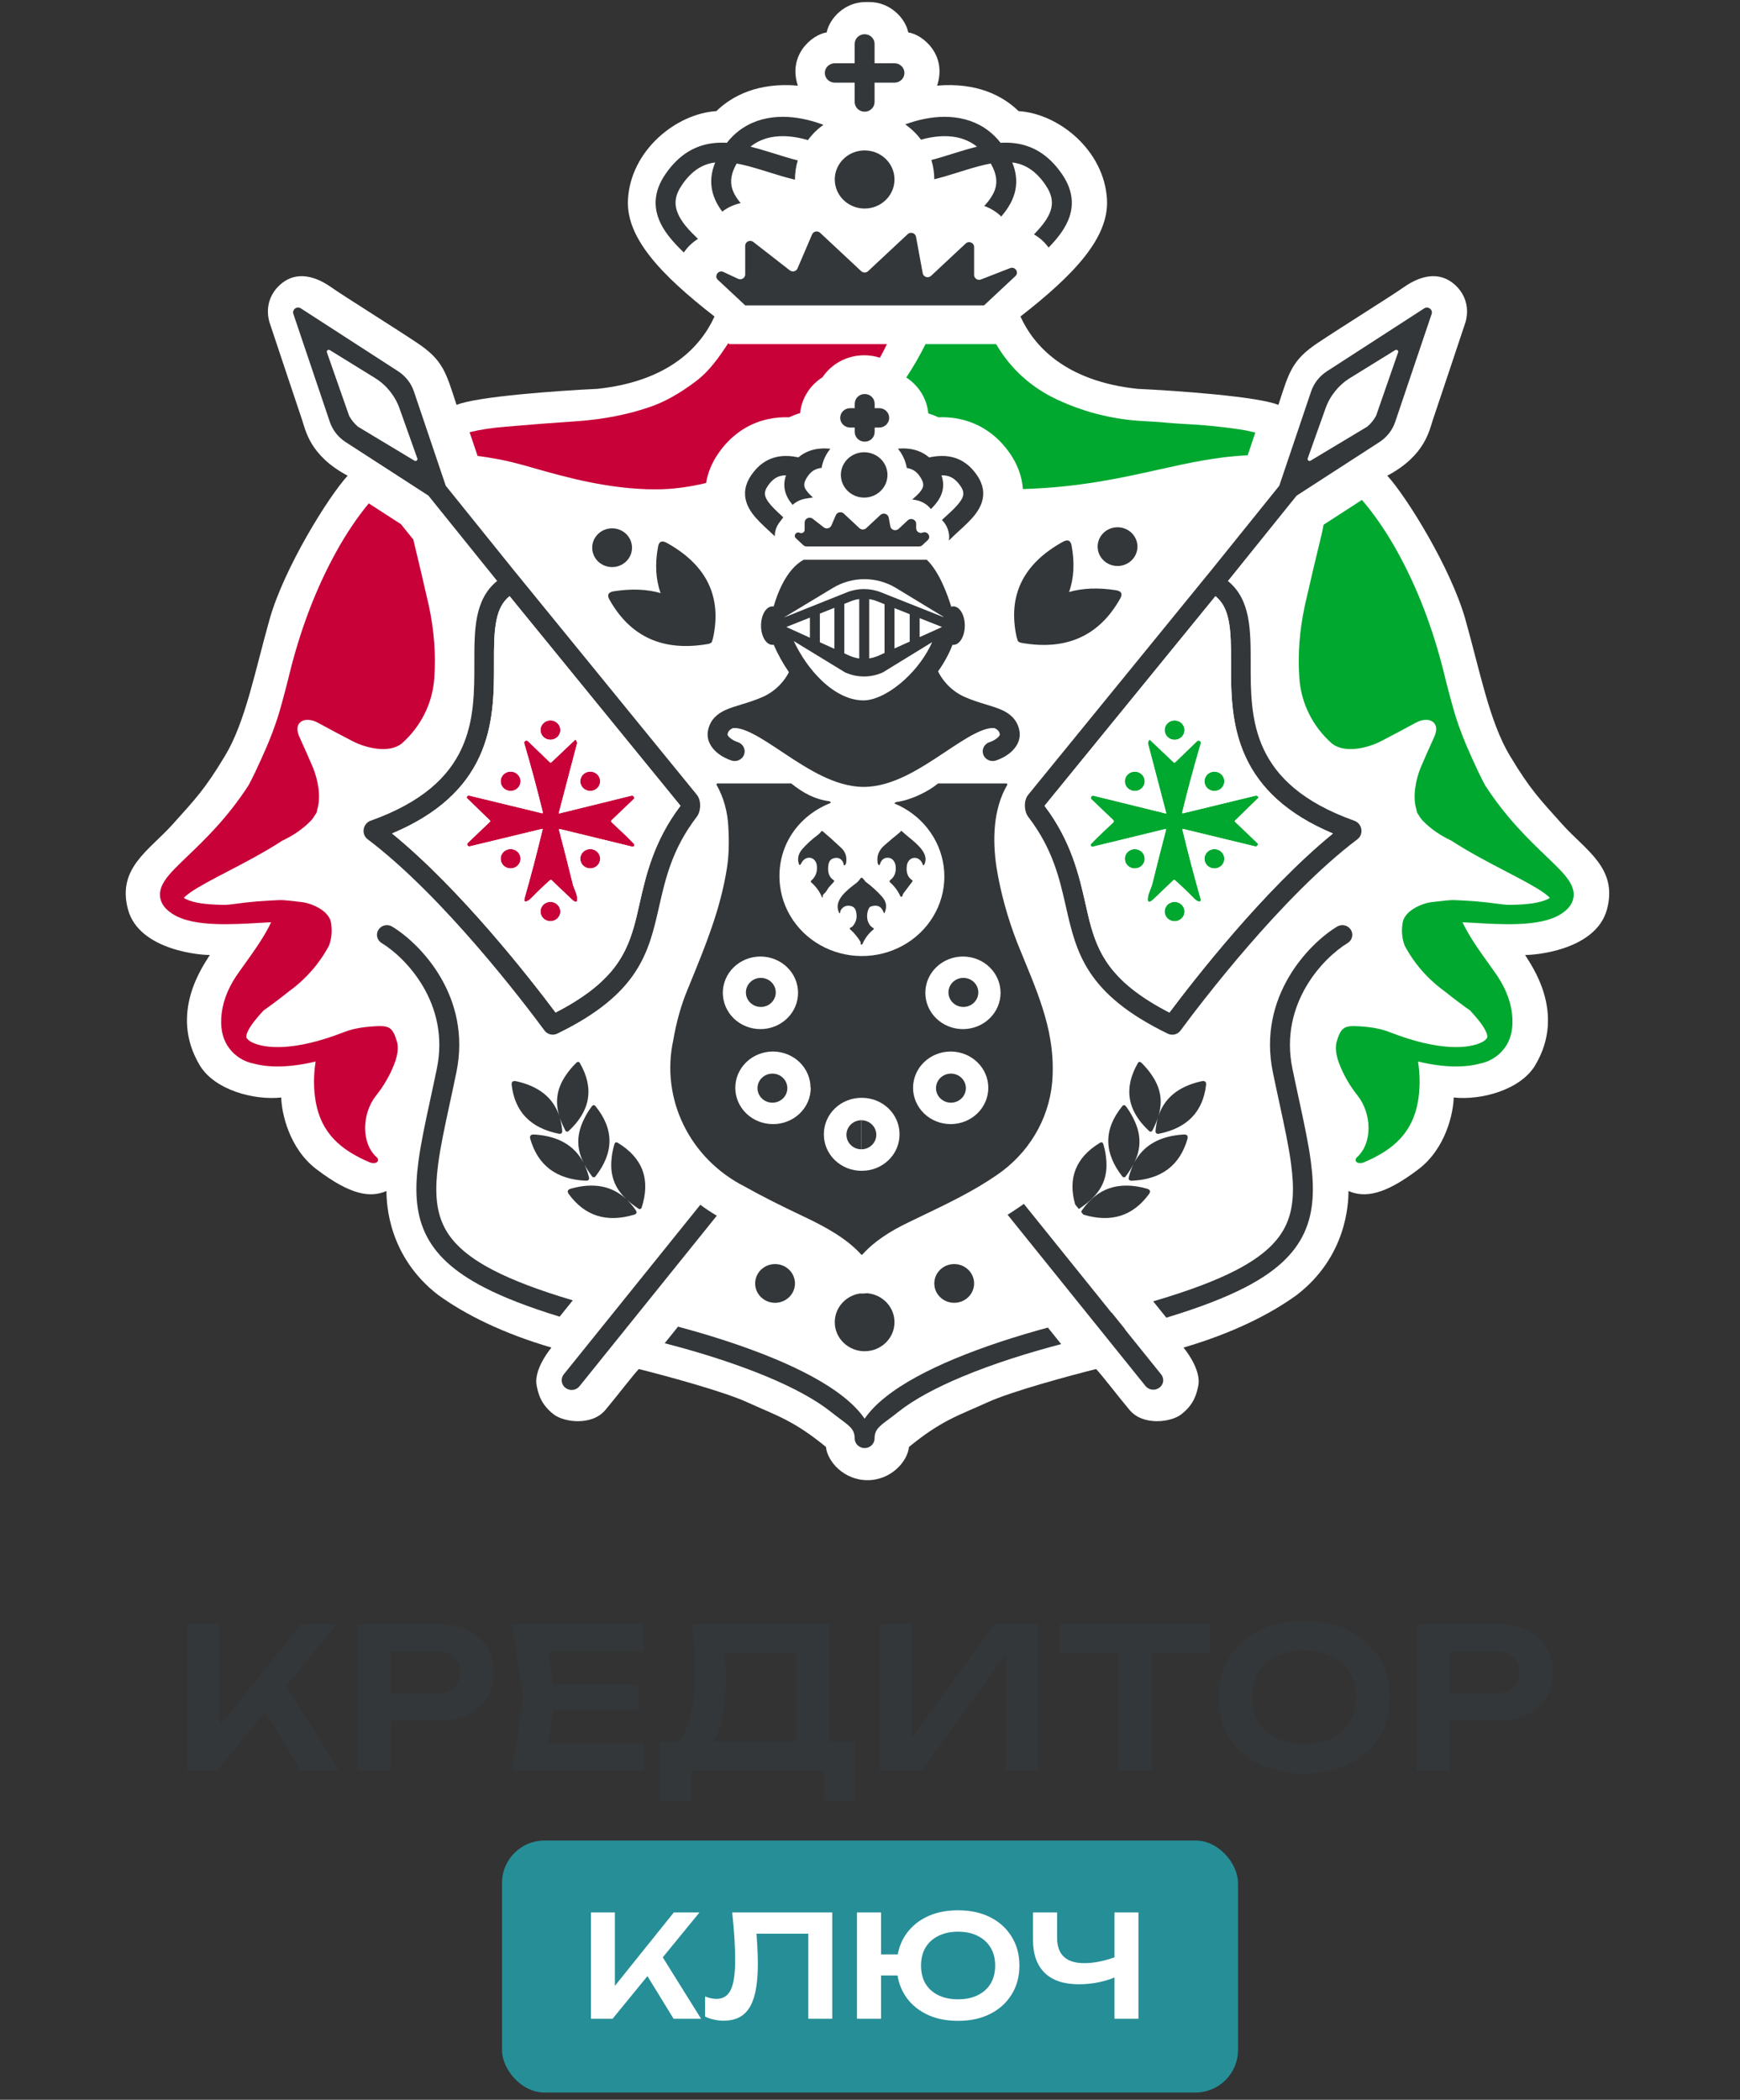
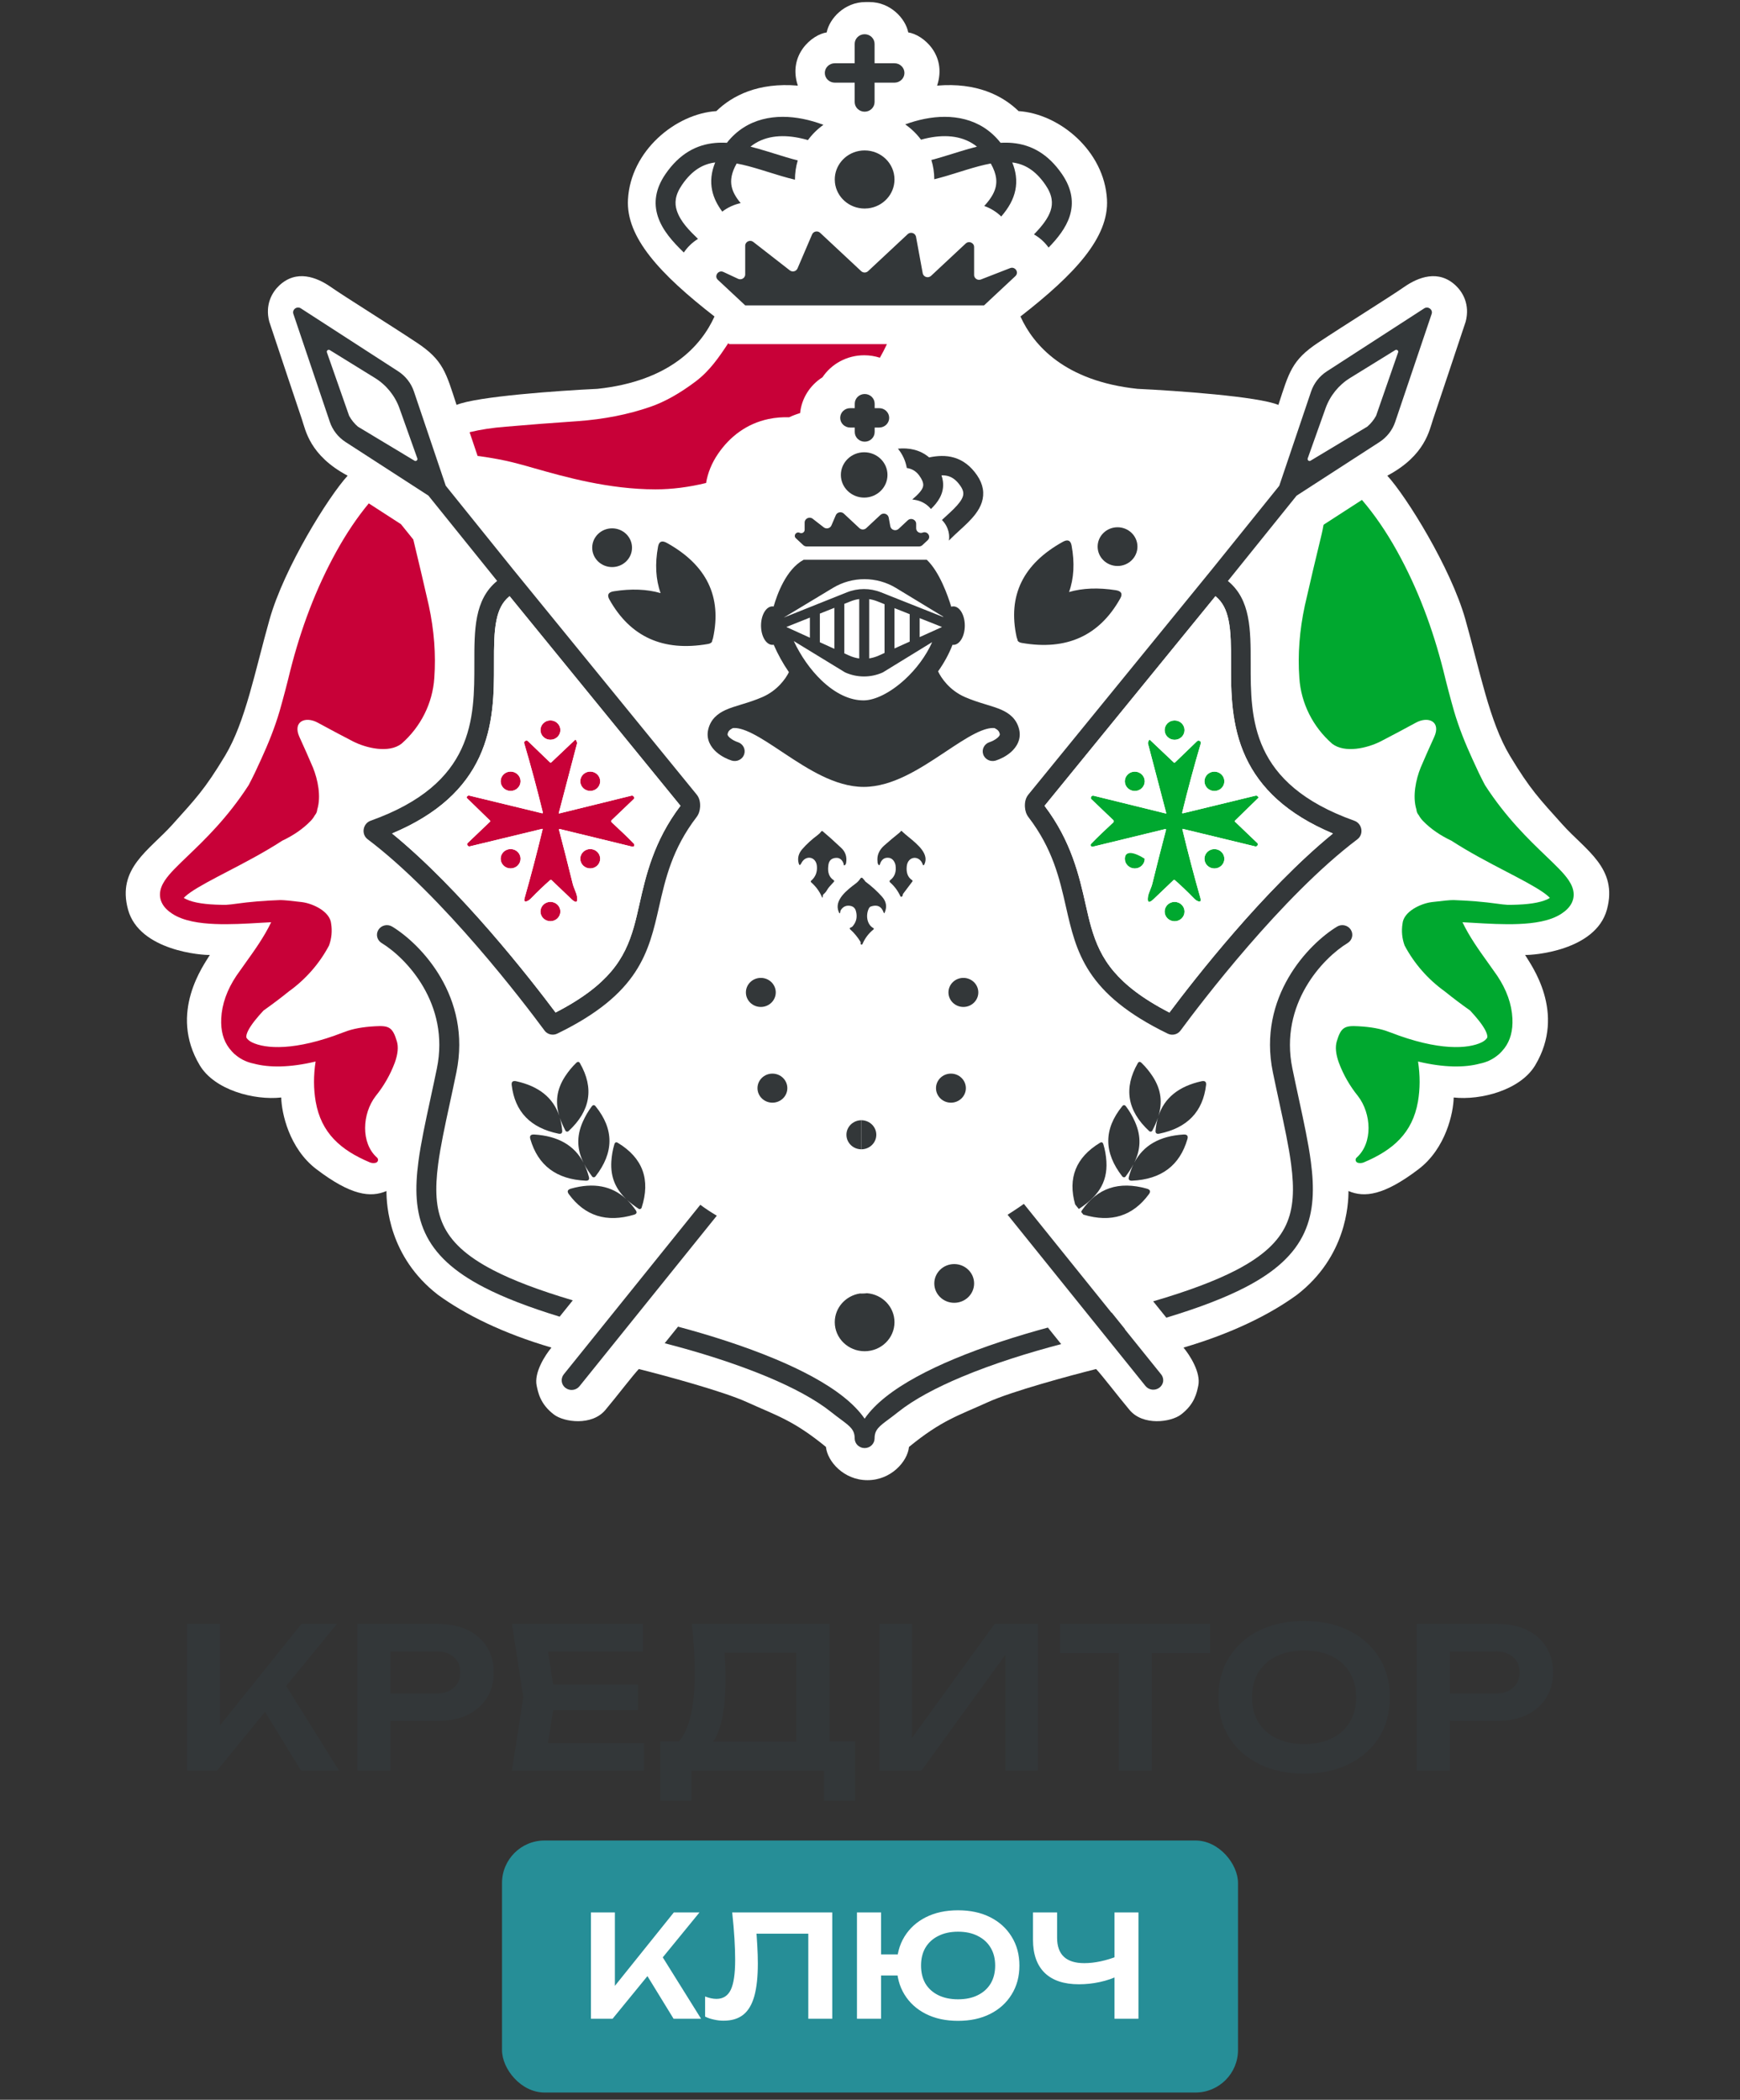
<svg xmlns="http://www.w3.org/2000/svg" width="150" height="181" viewBox="0 0 150 181" fill="none">
  <rect x="0" y="0" width="150" height="181" fill="#333333" stroke="none" />
  <path d="M78.298 2.795C78.062 1.591 76.751 0.178 74.958 0.178H74.606C72.813 0.178 71.502 1.591 71.266 2.795C70.011 2.975 67.901 4.732 68.779 7.381C65.358 7.088 63.123 8.249 61.755 9.577C58.24 9.805 54.361 13 54.135 17.199C53.958 20.464 56.9 23.633 61.594 27.282C60.468 29.769 57.766 32.856 51.503 33.518C48.184 33.675 41.107 34.171 39.358 34.904C38.446 32.108 38.212 31.052 35.942 29.544C33.672 28.035 29.742 25.592 28.52 24.739C27.298 23.887 25.554 23.213 24.07 24.613C23.464 25.184 22.832 26.25 23.209 27.714C24.039 30.208 25.764 35.382 26.021 36.13C26.342 37.065 26.679 39.257 29.969 41.004C28.301 42.828 24.492 48.96 23.242 53.381C21.991 57.801 21.168 62.208 19.405 65.139C17.641 68.071 16.853 68.86 14.864 71.078C12.876 73.295 10.062 74.836 11.037 78.406C12.013 81.977 17.491 82.353 18.091 82.315C17.604 83.142 14.501 87.278 17.22 91.828C18.498 93.965 21.909 94.862 24.245 94.605C24.271 95.918 24.916 98.994 27.285 100.792C30.246 103.04 31.929 103.259 33.316 102.666C33.316 103.832 33.508 108.324 37.749 111.608C40.091 113.316 43.356 114.933 47.54 116.162C47.013 116.784 46.021 118.313 46.264 119.447C46.391 120.034 46.567 121.034 47.758 121.937C48.631 122.598 51.023 122.926 52.184 121.545C53.135 120.414 54.61 118.483 55.073 118.011C57.333 118.576 62.362 119.938 64.392 120.864C66.93 122.022 68.375 122.41 71.203 124.726C71.325 125.971 72.739 127.591 74.782 127.591C76.825 127.591 78.239 125.971 78.361 124.726C81.189 122.41 82.633 122.022 85.171 120.864C87.202 119.938 92.231 118.576 94.491 118.011C94.953 118.483 96.429 120.414 97.38 121.545C98.541 122.926 100.933 122.598 101.806 121.937C102.997 121.034 103.173 120.034 103.299 119.447C103.543 118.313 102.55 116.784 102.024 116.162C106.208 114.933 109.473 113.316 111.815 111.608C116.056 108.324 116.248 103.832 116.248 102.666C117.635 103.259 119.318 103.04 122.279 100.792C124.648 98.994 125.293 95.918 125.319 94.605C127.655 94.862 131.066 93.965 132.344 91.828C135.063 87.278 131.96 83.142 131.472 82.315C132.073 82.353 137.551 81.977 138.527 78.406C139.502 74.836 136.688 73.295 134.699 71.078C132.711 68.86 131.923 68.071 130.159 65.139C128.396 62.208 127.572 57.801 126.322 53.381C125.071 48.96 121.263 42.828 119.595 41.004C122.885 39.257 123.222 37.065 123.543 36.13C123.8 35.382 125.525 30.208 126.355 27.714C126.732 26.25 126.1 25.184 125.494 24.613C124.01 23.213 122.266 23.887 121.044 24.739C119.821 25.592 115.891 28.035 113.622 29.544C111.352 31.052 111.118 32.108 110.206 34.904C108.456 34.171 101.38 33.675 98.061 33.518C91.798 32.856 89.096 29.769 87.97 27.282C92.664 23.633 95.605 20.464 95.429 17.199C95.203 13 91.323 9.805 87.808 9.577C86.44 8.249 84.206 7.088 80.785 7.381C81.663 4.732 79.553 2.975 78.298 2.795Z" fill="white" />
  <path d="M74.537 2.95C75.011 2.95 75.395 3.324 75.395 3.785V5.454L77.111 5.454C77.585 5.454 77.969 5.828 77.969 6.289C77.969 6.75 77.585 7.124 77.111 7.124H75.395V8.793C75.395 9.254 75.011 9.628 74.537 9.628C74.063 9.628 73.679 9.254 73.679 8.793V7.124H71.963C71.489 7.124 71.105 6.75 71.105 6.289C71.105 5.828 71.489 5.454 71.963 5.454L73.679 5.454V3.785C73.679 3.324 74.063 2.95 74.537 2.95Z" fill="#333739" />
-   <path d="M107.557 39.247L108.218 37.29C107.767 37.171 107.304 37.077 106.828 37.008C105.224 36.774 103.682 36.621 102.2 36.551C101.612 36.525 101.038 36.477 100.462 36.429C99.877 36.38 99.289 36.331 98.683 36.305C95.871 36.176 93.122 35.457 90.629 34.196C88.606 33.136 87.02 31.625 85.873 29.662H79.787C79.278 30.687 78.721 31.641 78.126 32.541C79.178 33.222 79.903 34.342 80.025 35.632C80.317 35.722 80.609 35.834 80.9 35.971C81.612 35.943 82.423 36.005 83.275 36.26C84.914 36.75 86.179 37.794 87.085 39.116C87.721 40.044 88.106 41.081 88.181 42.158C93.025 42.008 96.603 41.211 99.861 40.485C102.469 39.905 104.872 39.369 107.557 39.247Z" fill="#00A82F" />
  <path d="M75.853 30.836C75.428 30.698 74.973 30.624 74.5 30.624C72.995 30.624 71.671 31.378 70.905 32.519C69.842 33.194 69.105 34.315 68.975 35.609C68.659 35.703 68.341 35.822 68.027 35.97C67.477 35.951 66.873 35.987 66.24 36.122C64.381 36.518 62.92 37.62 61.894 39.128C61.367 39.902 61.014 40.75 60.869 41.634C59.395 41.992 57.928 42.183 56.52 42.183C52.462 42.183 48.654 41.1 46.034 40.355C45.331 40.154 44.713 39.979 44.199 39.855C43.397 39.656 42.456 39.48 41.375 39.327C41.307 39.319 41.24 39.311 41.173 39.304L40.482 37.257C41.406 37.029 42.456 36.87 43.634 36.779C45.663 36.603 47.716 36.445 49.793 36.305C52.065 36.141 54.148 35.731 56.044 35.075C57.283 34.653 58.601 33.915 59.998 32.86C61.188 31.954 61.988 30.788 62.779 29.585L62.861 29.662L76.459 29.662C76.275 30.059 76.073 30.45 75.853 30.836Z" fill="#C80138" />
  <path d="M100.545 113.583L99.411 112.175C102.461 111.281 104.789 110.403 106.549 109.492C108.942 108.252 110.216 106.986 110.862 105.594C111.515 104.187 111.59 102.52 111.302 100.344C111.1 98.813 110.732 97.111 110.306 95.14L110.305 95.135C110.121 94.286 109.927 93.388 109.73 92.432C108.393 85.924 112.809 81.367 115.265 79.874C115.666 79.63 116.196 79.749 116.447 80.14C116.698 80.53 116.576 81.046 116.174 81.29C114.054 82.579 110.269 86.538 111.413 92.105C111.599 93.01 111.787 93.881 111.968 94.716C112.402 96.724 112.793 98.529 113.004 100.131C113.307 102.417 113.274 104.454 112.426 106.281C111.571 108.124 109.949 109.622 107.355 110.965C105.596 111.876 103.358 112.732 100.545 113.583Z" fill="#333739" />
  <path d="M91.481 115.863L90.334 114.437C87.68 115.155 84.819 116.07 82.241 117.149C79.975 118.098 77.881 119.194 76.339 120.425C75.63 120.99 75.004 121.613 74.537 122.29C74.071 121.613 73.444 120.99 72.735 120.425C71.194 119.194 69.1 118.098 66.833 117.149C64.161 116.031 61.184 115.088 58.45 114.359L57.301 115.787C60.156 116.522 63.341 117.505 66.155 118.683C68.357 119.605 70.284 120.628 71.647 121.715C71.952 121.959 72.221 122.159 72.455 122.333C73.286 122.95 73.679 123.242 73.679 123.989C73.679 124.45 74.063 124.824 74.537 124.824C75.011 124.824 75.395 124.45 75.395 123.989C75.395 123.242 75.789 122.95 76.619 122.333C76.853 122.159 77.123 121.959 77.427 121.715C78.79 120.628 80.718 119.605 82.92 118.683C85.638 117.545 88.702 116.589 91.481 115.863Z" fill="#333739" />
  <path d="M41.719 110.965C43.419 111.846 45.565 112.674 48.245 113.497L49.378 112.09C46.468 111.225 44.23 110.375 42.525 109.492C40.132 108.252 38.858 106.986 38.212 105.594C37.559 104.187 37.484 102.52 37.772 100.344C37.974 98.813 38.342 97.112 38.768 95.143L38.77 95.135C38.953 94.287 39.148 93.388 39.344 92.432C40.682 85.924 36.265 81.367 33.81 79.874C33.408 79.63 32.879 79.749 32.627 80.14C32.376 80.53 32.498 81.046 32.9 81.29C35.02 82.579 38.806 86.538 37.661 92.105C37.475 93.01 37.287 93.881 37.106 94.716L37.104 94.728C36.671 96.731 36.281 98.532 36.07 100.131C35.768 102.417 35.8 104.454 36.648 106.281C37.504 108.124 39.126 109.622 41.719 110.965Z" fill="#333739" />
  <path d="M35.629 46.506L34.565 45.185L31.791 43.391C30.797 44.592 29.874 45.962 29.02 47.5C27.216 50.751 25.941 54.195 25.03 57.78C24.738 58.987 24.428 60.165 24.1 61.313C23.681 62.736 23.134 64.089 22.515 65.443C22.159 66.236 21.808 66.978 21.434 67.681C19.611 70.501 17.642 72.388 16.164 73.803L16.161 73.806C15.961 73.998 15.769 74.181 15.589 74.357C15.21 74.725 14.864 75.075 14.585 75.404C14.311 75.728 14.059 76.08 13.916 76.459C13.763 76.862 13.727 77.318 13.93 77.773C14.119 78.198 14.47 78.518 14.861 78.772C15.831 79.401 17.227 79.596 18.536 79.649C19.828 79.702 21.219 79.62 22.383 79.552L22.385 79.552L22.53 79.543C22.831 79.526 23.114 79.509 23.376 79.497C22.772 80.758 21.969 81.879 21.152 83.02L21.151 83.022C20.894 83.379 20.636 83.739 20.383 84.106C19.569 85.324 19.132 86.554 19.071 87.796C19.022 88.839 19.253 89.694 19.763 90.362C19.838 90.459 19.916 90.55 19.995 90.636C20.117 90.777 20.256 90.904 20.41 91.017C20.854 91.365 21.35 91.576 21.875 91.683C23.185 92.035 24.967 92.04 27.207 91.503C27.022 92.705 27.025 93.859 27.216 94.966C27.69 97.655 29.345 99.131 31.896 100.203C32.053 100.261 32.211 100.273 32.369 100.238C32.419 100.229 32.466 100.206 32.503 100.172C32.541 100.139 32.567 100.096 32.581 100.048C32.594 100 32.593 99.95 32.578 99.903C32.563 99.856 32.535 99.814 32.497 99.781C31.087 98.528 31.216 95.992 32.391 94.474C33.091 93.609 33.644 92.642 34.031 91.609C34.298 90.871 34.359 90.256 34.213 89.764C33.848 88.534 33.521 88.394 32.337 88.464C31.268 88.522 30.405 88.681 29.749 88.938L29.692 88.96C29.662 88.968 29.633 88.978 29.604 88.989C25.405 90.623 22.865 90.406 21.727 89.852C21.514 89.749 21.358 89.619 21.249 89.459C21.237 89.425 21.233 89.388 21.234 89.341C21.242 89.102 21.418 88.673 21.953 87.992C22.172 87.713 22.429 87.418 22.717 87.108C23.472 86.574 24.201 86.025 24.902 85.459C26.355 84.414 27.539 83.061 28.364 81.505C28.585 80.902 28.648 80.256 28.547 79.624C28.455 78.57 26.979 77.885 26.032 77.762C25.084 77.644 24.459 77.586 24.155 77.586C22.794 77.633 21.531 77.738 20.365 77.902C20.044 77.95 19.752 77.98 19.481 77.997C19.186 77.998 18.894 77.993 18.608 77.981C17.349 77.93 16.39 77.743 15.841 77.401C15.873 77.365 15.917 77.32 15.976 77.267C16.47 76.819 17.434 76.27 18.749 75.577C19.015 75.437 19.294 75.292 19.581 75.142L19.619 75.122C21.082 74.361 22.777 73.478 24.332 72.467C25.254 72.032 26.092 71.475 26.779 70.767C26.924 70.618 27.044 70.453 27.141 70.275C27.267 70.133 27.335 69.961 27.347 69.785C27.702 68.642 27.393 67.186 26.979 66.163C26.615 65.308 26.226 64.429 25.813 63.527C25.212 62.209 26.305 61.699 27.398 62.297C28.407 62.847 29.421 63.386 30.442 63.914C31.59 64.493 33.521 64.95 34.614 64.107C36.281 62.645 37.293 60.616 37.439 58.448C37.585 56.421 37.427 54.336 36.965 52.192C36.52 50.237 36.074 48.342 35.629 46.506Z" fill="#C80138" />
  <path d="M114.138 45.208L114.092 45.264C114.047 45.533 113.998 45.781 113.945 46.006C113.459 47.998 112.973 50.06 112.487 52.192C112.025 54.336 111.867 56.421 112.013 58.448C112.159 60.616 113.171 62.645 114.838 64.107C115.931 64.95 117.862 64.493 119.01 63.914C120.031 63.386 121.045 62.847 122.054 62.297C123.147 61.699 124.24 62.209 123.639 63.527C123.226 64.429 122.837 65.308 122.473 66.163C122.059 67.186 121.75 68.642 122.105 69.785C122.117 69.961 122.185 70.133 122.311 70.275C122.408 70.453 122.528 70.618 122.673 70.767C123.36 71.475 124.198 72.032 125.12 72.467C126.674 73.477 128.367 74.359 129.829 75.12L129.833 75.122C130.134 75.279 130.425 75.43 130.703 75.577C132.017 76.27 132.982 76.819 133.476 77.267C133.535 77.32 133.579 77.365 133.611 77.401C133.062 77.743 132.103 77.93 130.844 77.981C130.558 77.993 130.266 77.998 129.971 77.997C129.701 77.98 129.408 77.95 129.087 77.902C127.921 77.738 126.658 77.633 125.297 77.586C124.993 77.586 124.368 77.644 123.42 77.762C122.473 77.885 120.997 78.57 120.906 79.624C120.804 80.256 120.867 80.902 121.088 81.505C121.913 83.061 123.097 84.414 124.55 85.459C125.252 86.025 125.98 86.574 126.735 87.108C127.023 87.418 127.28 87.713 127.5 87.992C128.034 88.673 128.21 89.102 128.218 89.341C128.219 89.388 128.215 89.425 128.203 89.459C128.094 89.619 127.938 89.749 127.725 89.852C126.587 90.406 124.047 90.623 119.848 88.989C119.825 88.98 119.802 88.972 119.779 88.966L119.76 88.96L119.703 88.938C119.047 88.681 118.184 88.522 117.115 88.464C115.931 88.394 115.604 88.534 115.239 89.764C115.093 90.256 115.154 90.871 115.421 91.609C115.808 92.642 116.361 93.609 117.061 94.474C118.236 95.992 118.365 98.528 116.955 99.781C116.917 99.814 116.888 99.856 116.874 99.903C116.859 99.95 116.858 100 116.871 100.048C116.885 100.096 116.911 100.139 116.949 100.172C116.986 100.206 117.032 100.229 117.083 100.238C117.241 100.273 117.398 100.261 117.556 100.203C120.108 99.131 121.762 97.655 122.236 94.966C122.427 93.859 122.43 92.705 122.245 91.503C124.485 92.04 126.267 92.035 127.577 91.683C128.102 91.576 128.598 91.365 129.042 91.017C129.196 90.904 129.335 90.777 129.457 90.636C129.536 90.55 129.614 90.459 129.689 90.362C130.199 89.694 130.43 88.839 130.381 87.796C130.32 86.554 129.883 85.324 129.069 84.106C128.816 83.739 128.558 83.379 128.301 83.021L128.299 83.019C127.482 81.878 126.679 80.758 126.076 79.497C126.338 79.509 126.621 79.526 126.922 79.543L127.068 79.552C128.232 79.62 129.623 79.702 130.916 79.649C132.225 79.596 133.621 79.401 134.591 78.772C134.982 78.518 135.333 78.198 135.522 77.773C135.725 77.318 135.689 76.862 135.536 76.459C135.393 76.08 135.141 75.728 134.867 75.404C134.588 75.075 134.241 74.725 133.863 74.357C133.682 74.181 133.489 73.996 133.288 73.803C131.811 72.388 129.841 70.501 128.018 67.681C127.644 66.978 127.293 66.236 126.937 65.443C126.317 64.089 125.771 62.736 125.352 61.313C125.024 60.165 124.714 58.987 124.422 57.78C123.511 54.195 122.236 50.751 120.432 47.5C119.506 45.833 118.499 44.364 117.41 43.092L114.138 45.208Z" fill="#00A82F" />
  <path d="M92.999 104.213L92.685 103.823C92.041 101.538 92.752 99.768 94.819 98.513C94.966 98.423 95.065 98.465 95.118 98.638C95.258 99.097 95.345 99.586 95.379 100.103C95.502 102.049 94.508 103.221 93.021 104.201C93.014 104.205 93.007 104.209 92.999 104.213Z" fill="#333739" />
  <path d="M93.209 104.473L93.389 104.696L93.397 104.699L93.409 104.703L93.427 104.709C95.789 105.413 97.662 104.822 99.047 102.934C99.218 102.7 99.156 102.542 98.859 102.46C96.455 101.786 94.593 102.409 93.273 104.329C93.237 104.382 93.216 104.43 93.209 104.473Z" fill="#333739" />
  <path d="M90.395 21.341C91.167 20.548 91.88 19.662 92.208 18.654C92.584 17.494 92.421 16.276 91.552 15.008C90.348 13.252 88.891 12.475 87.287 12.325C86.946 12.293 86.602 12.291 86.257 12.31C84.537 10.123 81.987 9.794 79.709 10.247C79.141 10.36 78.579 10.523 78.036 10.722C78.559 11.088 79.019 11.533 79.398 12.04C79.615 11.979 79.833 11.927 80.053 11.883C81.612 11.573 83.086 11.73 84.222 12.642C83.721 12.766 83.228 12.912 82.751 13.058C82.555 13.118 82.361 13.179 82.169 13.238L82.142 13.246C81.504 13.445 80.889 13.636 80.29 13.791C80.452 14.317 80.54 14.874 80.542 15.452C81.276 15.271 82.001 15.045 82.687 14.83C82.883 14.769 83.077 14.709 83.267 14.65C84.032 14.416 84.744 14.216 85.411 14.094C85.688 14.58 85.825 14.996 85.871 15.355C85.934 15.849 85.834 16.299 85.59 16.756C85.415 17.082 85.167 17.412 84.849 17.756C85.396 17.948 85.9 18.257 86.313 18.662C86.623 18.305 86.897 17.928 87.112 17.527C87.494 16.813 87.686 16.024 87.574 15.149C87.525 14.771 87.422 14.39 87.264 14.003C88.263 14.13 89.225 14.622 90.124 15.934C90.735 16.826 90.775 17.522 90.572 18.151C90.361 18.8 89.861 19.463 89.135 20.206C89.636 20.489 90.065 20.881 90.395 21.341Z" fill="#333739" />
  <path d="M83.994 23.828C83.987 23.805 83.982 23.782 83.978 23.757C83.976 23.74 83.975 23.721 83.975 23.703V21.292C83.975 21.255 83.97 21.219 83.962 21.186C83.919 21.023 83.78 20.91 83.623 20.881C83.61 20.879 83.597 20.877 83.584 20.876C83.468 20.865 83.347 20.899 83.249 20.991L80.264 23.779C80.028 24 79.641 23.891 79.554 23.594C79.55 23.581 79.547 23.566 79.544 23.552L78.968 20.413L78.965 20.398L78.964 20.391L78.96 20.377L78.958 20.37C78.871 20.074 78.485 19.965 78.249 20.185L74.835 23.374C74.669 23.529 74.406 23.529 74.24 23.374L70.7 20.067C70.482 19.864 70.123 19.937 70.007 20.208L68.751 23.14C68.641 23.396 68.31 23.479 68.087 23.306L64.939 20.855C64.829 20.769 64.698 20.747 64.579 20.773C64.546 20.781 64.513 20.792 64.483 20.806C64.345 20.872 64.242 21.007 64.242 21.181V23.656C64.242 23.83 64.137 23.97 63.994 24.035L63.991 24.036C63.897 24.078 63.787 24.088 63.68 24.053C63.663 24.048 63.644 24.041 63.627 24.033L62.368 23.445C62.115 23.326 61.877 23.459 61.787 23.656C61.721 23.802 61.736 23.982 61.885 24.122L64.242 26.323L84.833 26.323L87.533 23.801C87.779 23.571 87.659 23.223 87.407 23.114C87.386 23.105 87.365 23.098 87.342 23.092C87.261 23.072 87.171 23.076 87.076 23.113L84.563 24.091C84.491 24.119 84.416 24.127 84.346 24.117C84.326 24.114 84.306 24.11 84.287 24.105C84.151 24.067 84.038 23.964 83.994 23.828Z" fill="#333739" />
  <path d="M74.839 17.959C76.118 17.813 77.111 16.755 77.111 15.471C77.111 14.088 75.959 12.967 74.537 12.967C73.875 12.967 73.272 13.21 72.816 13.609C72.715 13.697 72.622 13.793 72.537 13.896C72.178 14.326 71.963 14.874 71.963 15.471C71.963 15.564 71.968 15.655 71.978 15.744C72.118 16.999 73.21 17.976 74.537 17.976L74.539 17.976C74.64 17.976 74.739 17.97 74.837 17.959L74.839 17.959Z" fill="#333739" />
  <path d="M63.851 17.508C63.432 17.01 63.173 16.546 63.074 16.079C62.965 15.559 63.032 14.925 63.506 14.094C64.174 14.216 64.886 14.416 65.651 14.65C65.841 14.709 66.034 14.769 66.23 14.83C66.966 15.06 67.743 15.303 68.531 15.489C68.531 14.927 68.61 14.367 68.772 13.828C68.127 13.667 67.465 13.461 66.776 13.246L66.768 13.244C66.57 13.182 66.369 13.12 66.167 13.058C65.69 12.912 65.197 12.766 64.696 12.642C65.832 11.73 67.306 11.573 68.865 11.883C69.128 11.935 69.39 12 69.648 12.077C70.019 11.572 70.471 11.127 70.984 10.76C70.409 10.544 69.813 10.367 69.209 10.247C66.931 9.794 64.381 10.123 62.661 12.31C62.316 12.291 61.972 12.293 61.631 12.325C60.027 12.475 58.57 13.252 57.366 15.008C56.497 16.276 56.334 17.494 56.71 18.654C57.109 19.882 58.03 20.874 58.951 21.766C59.267 21.297 59.684 20.892 60.171 20.592C59.448 19.893 58.66 19.117 58.346 18.151C58.142 17.522 58.183 16.826 58.794 15.934C59.693 14.622 60.655 14.13 61.654 14.003C61.314 14.836 61.229 15.635 61.393 16.415C61.535 17.087 61.853 17.689 62.265 18.241C62.729 17.885 63.273 17.633 63.851 17.508Z" fill="#333739" />
  <path d="M74.537 116.476C75.959 116.476 77.111 115.355 77.111 113.972C77.111 112.658 76.071 111.581 74.749 111.476C74.606 111.493 74.458 111.503 74.303 111.503L74.247 111.502L74.204 111.501C74.18 111.501 74.155 111.5 74.131 111.499C72.903 111.688 71.963 112.723 71.963 113.972C71.963 115.355 73.116 116.476 74.537 116.476Z" fill="#333739" />
  <path d="M86.861 104.711L98.748 119.472C99.04 119.835 99.579 119.899 99.952 119.614C100.111 119.493 100.215 119.328 100.258 119.151C100.308 118.918 100.256 118.667 100.093 118.465L96.967 114.583L96.987 114.578L95.835 113.148L95.815 113.153L88.263 103.774C88.146 103.858 88.028 103.941 87.909 104.023C87.563 104.261 87.213 104.49 86.861 104.711Z" fill="#333739" />
  <path d="M61.794 104.793C61.301 104.505 60.826 104.191 60.371 103.853L48.604 118.465C48.458 118.647 48.401 118.869 48.428 119.081C48.445 119.218 48.497 119.352 48.583 119.468C48.629 119.53 48.685 119.587 48.75 119.637C49.123 119.921 49.662 119.858 49.955 119.495L61.794 104.793Z" fill="#333739" />
  <path d="M96.754 101.415C95.142 99.352 95.138 97.334 96.741 95.359C96.85 95.223 96.961 95.23 97.073 95.378C97.37 95.772 97.626 96.212 97.842 96.698C98.428 98.023 98.305 99.155 97.78 100.226C98.562 98.733 99.975 97.923 102.016 97.796C102.329 97.775 102.445 97.906 102.364 98.188C101.703 100.464 100.113 101.66 97.595 101.776C97.352 101.786 97.258 101.682 97.314 101.463C97.417 101.06 97.551 100.69 97.715 100.354C97.527 100.715 97.294 101.069 97.029 101.422C97.014 101.442 96.994 101.458 96.971 101.468C96.948 101.479 96.921 101.484 96.894 101.483C96.868 101.483 96.841 101.476 96.817 101.464C96.792 101.452 96.771 101.435 96.754 101.415Z" fill="#333739" />
  <path d="M99.068 97.501C97.179 95.754 96.851 93.804 98.083 91.652C98.167 91.505 98.275 91.494 98.407 91.621C98.757 91.956 99.076 92.343 99.362 92.779C100.141 93.972 100.203 95.085 99.867 96.2C100.383 94.636 101.618 93.638 103.571 93.205C103.871 93.138 104.004 93.246 103.971 93.531C103.697 95.831 102.353 97.228 99.939 97.722C99.705 97.768 99.598 97.682 99.616 97.462C99.651 97.056 99.722 96.678 99.827 96.327C99.703 96.706 99.534 97.084 99.334 97.467C99.323 97.488 99.306 97.507 99.285 97.521C99.264 97.534 99.24 97.543 99.214 97.547C99.188 97.55 99.161 97.548 99.136 97.54C99.11 97.532 99.087 97.519 99.068 97.501Z" fill="#333739" />
  <path d="M53.263 98.513C55.414 99.819 56.097 101.683 55.311 104.105C55.303 104.129 55.289 104.152 55.27 104.171C55.252 104.19 55.23 104.204 55.205 104.214C55.181 104.223 55.155 104.227 55.129 104.225C55.104 104.222 55.081 104.214 55.06 104.201C54.689 103.956 54.348 103.699 54.048 103.422C54.32 103.682 54.574 103.985 54.81 104.329C54.936 104.514 54.885 104.64 54.657 104.709C52.294 105.413 50.421 104.822 49.036 102.934C48.865 102.7 48.928 102.542 49.224 102.46C51.158 101.918 52.742 102.215 53.974 103.352C53.117 102.53 52.613 101.522 52.703 100.103C52.736 99.586 52.823 99.097 52.963 98.638C53.016 98.465 53.116 98.423 53.263 98.513Z" fill="#333739" />
  <path d="M51.341 95.359C52.944 97.334 52.94 99.352 51.328 101.415C51.311 101.435 51.29 101.452 51.266 101.464C51.241 101.476 51.215 101.483 51.188 101.483C51.161 101.484 51.135 101.479 51.111 101.468C51.088 101.458 51.068 101.442 51.053 101.422C50.787 101.068 50.554 100.712 50.365 100.35C50.531 100.688 50.665 101.059 50.769 101.463C50.824 101.682 50.73 101.786 50.487 101.776C47.969 101.66 46.38 100.464 45.718 98.188C45.637 97.906 45.753 97.775 46.067 97.796C48.109 97.923 49.522 98.734 50.304 100.23C49.778 99.158 49.654 98.025 50.24 96.698C50.456 96.212 50.712 95.772 51.009 95.378C51.121 95.23 51.232 95.223 51.341 95.359Z" fill="#333739" />
  <path d="M49.998 91.652C51.23 93.804 50.902 95.754 49.013 97.501C48.994 97.519 48.971 97.532 48.945 97.54C48.92 97.548 48.893 97.55 48.867 97.547C48.841 97.543 48.816 97.534 48.796 97.521C48.775 97.507 48.758 97.488 48.747 97.467C48.551 97.093 48.386 96.722 48.262 96.352C48.363 96.696 48.431 97.066 48.466 97.462C48.484 97.682 48.377 97.768 48.143 97.722C45.729 97.228 44.385 95.831 44.111 93.531C44.078 93.246 44.211 93.138 44.511 93.205C46.454 93.635 47.686 94.626 48.207 96.175C47.879 95.068 47.946 93.963 48.719 92.779C49.005 92.343 49.324 91.956 49.674 91.621C49.806 91.494 49.914 91.505 49.998 91.652Z" fill="#333739" />
  <path d="M83.975 110.633C83.975 111.555 83.206 112.302 82.259 112.302C81.311 112.302 80.543 111.555 80.543 110.633C80.543 109.711 81.311 108.963 82.259 108.963C83.206 108.963 83.975 109.711 83.975 110.633Z" fill="#333739" />
-   <path d="M68.531 110.633C68.531 111.555 67.763 112.302 66.815 112.302C65.868 112.302 65.1 111.555 65.1 110.633C65.1 109.711 65.868 108.963 66.815 108.963C67.763 108.963 68.531 109.711 68.531 110.633Z" fill="#333739" />
  <path d="M87.639 54.913C86.861 51.346 88.188 48.61 91.62 46.707C92.042 46.472 92.295 46.577 92.378 47.023C92.654 48.511 92.582 49.847 92.16 51.032C93.338 50.692 94.679 50.64 96.186 50.875C96.667 50.949 96.797 51.185 96.575 51.584C94.771 54.809 91.944 56.088 88.094 55.422C87.83 55.376 87.701 55.267 87.705 55.097C87.677 55.047 87.655 54.986 87.639 54.913Z" fill="#333739" />
  <path d="M96.34 48.789C97.287 48.789 98.056 48.041 98.056 47.119C98.056 46.197 97.287 45.45 96.34 45.45C95.392 45.45 94.624 46.197 94.624 47.119C94.624 48.041 95.392 48.789 96.34 48.789Z" fill="#333739" />
  <path d="M57.487 46.799C60.919 48.703 62.246 51.438 61.468 55.005C61.452 55.078 61.43 55.139 61.403 55.188C61.408 55.36 61.278 55.469 61.014 55.515C57.163 56.181 54.336 54.901 52.533 51.677C52.311 51.278 52.44 51.042 52.922 50.968C54.428 50.733 55.77 50.785 56.947 51.125C56.526 49.94 56.453 48.603 56.729 47.115C56.812 46.669 57.065 46.564 57.487 46.799Z" fill="#333739" />
  <path d="M51.052 47.212C51.052 48.134 51.82 48.882 52.768 48.882C53.716 48.882 54.484 48.134 54.484 47.212C54.484 46.29 53.716 45.543 52.768 45.543C51.82 45.543 51.052 46.29 51.052 47.212Z" fill="#333739" />
  <path fill-rule="evenodd" clip-rule="evenodd" d="M69.282 48.251C67.762 49.072 66.984 51.258 66.694 52.279C66.659 52.273 66.624 52.27 66.588 52.27C66.045 52.27 65.606 53.012 65.606 53.928C65.606 54.844 66.045 55.587 66.588 55.587C66.625 55.587 66.662 55.583 66.698 55.576C67.052 56.394 67.495 57.195 68.009 57.94C67.728 58.517 67.001 59.534 65.724 60.088C65.124 60.349 64.561 60.528 64.031 60.69L63.879 60.736C63.418 60.876 62.942 61.02 62.54 61.204C61.875 61.508 61.274 61.984 61.058 62.861C60.839 63.75 61.307 64.427 61.754 64.823C62.194 65.213 62.732 65.453 63.072 65.56C63.523 65.703 64.007 65.463 64.153 65.025C64.3 64.586 64.053 64.115 63.603 63.973C63.422 63.916 63.12 63.776 62.909 63.589C62.705 63.408 62.712 63.312 62.727 63.25C62.775 63.053 62.871 62.916 63.173 62.762C63.558 62.718 64.106 62.852 64.885 63.247C65.642 63.632 66.469 64.182 67.394 64.797L67.631 64.954C68.629 65.617 69.723 66.331 70.849 66.877C71.974 67.422 73.196 67.831 74.456 67.831C75.716 67.831 76.938 67.422 78.063 66.877C79.189 66.331 80.283 65.617 81.281 64.954L81.518 64.797C82.443 64.182 83.27 63.632 84.027 63.247C84.806 62.852 85.354 62.718 85.74 62.762C86.041 62.916 86.137 63.053 86.185 63.25C86.201 63.312 86.207 63.408 86.003 63.589C85.792 63.776 85.49 63.916 85.309 63.973C84.859 64.115 84.612 64.586 84.759 65.025C84.905 65.463 85.389 65.703 85.84 65.56C86.18 65.453 86.718 65.213 87.158 64.823C87.605 64.427 88.073 63.75 87.854 62.861C87.638 61.984 87.037 61.508 86.372 61.204C85.97 61.02 85.494 60.876 85.034 60.736L84.881 60.69C84.351 60.528 83.788 60.349 83.188 60.088C81.857 59.511 81.125 58.431 80.87 57.87C81.376 57.156 81.805 56.383 82.113 55.582L82.128 55.583C82.149 55.586 82.169 55.587 82.19 55.587C82.732 55.587 83.172 54.844 83.172 53.928C83.172 53.012 82.732 52.27 82.19 52.27C82.126 52.27 82.064 52.28 82.003 52.3C81.71 51.338 80.987 49.287 79.894 48.251C78.219 48.251 76.246 48.251 74.199 48.251H74.144C72.533 48.251 70.876 48.251 69.282 48.251ZM73.014 51.058L67.564 53.235L71.805 50.677C73.472 49.671 75.581 49.674 77.244 50.685L81.319 53.16L81.311 53.187L75.938 51.055C75 50.683 73.95 50.684 73.014 51.058ZM73.34 51.831C73.576 51.736 73.822 51.672 74.071 51.639V56.759C73.776 56.719 73.486 56.637 73.21 56.511L72.786 56.319V52.052L73.34 51.831ZM71.928 52.395V55.929L70.676 55.36V52.894L71.928 52.395ZM67.807 54.056L69.818 54.97V53.237L67.807 54.04V54.056ZM74.929 56.753V51.645C75.162 51.679 75.392 51.74 75.614 51.828L76.253 52.082V56.285L75.744 56.515C75.483 56.633 75.208 56.712 74.929 56.753ZM79.281 54.919L81.193 54.056V54.041L79.281 53.283V54.919ZM78.423 55.306V52.942L77.111 52.422V55.898L78.423 55.306ZM80.359 55.352L76.105 57.962C75.072 58.429 73.879 58.427 72.847 57.958L68.429 55.26C69.026 56.532 69.858 57.729 70.818 58.647C71.996 59.773 73.28 60.399 74.501 60.372C75.444 60.351 76.747 59.723 77.991 58.583C78.974 57.684 79.829 56.545 80.359 55.352Z" fill="#333739" />
  <path d="M75.402 34.799C75.402 34.338 75.018 33.964 74.544 33.964C74.07 33.964 73.686 34.338 73.686 34.799V35.184H73.289C72.815 35.184 72.431 35.558 72.431 36.019C72.431 36.48 72.815 36.854 73.289 36.854H73.686V37.239C73.686 37.7 74.07 38.073 74.544 38.073C75.018 38.073 75.402 37.7 75.402 37.239V36.854H75.796C76.27 36.854 76.654 36.48 76.654 36.019C76.654 35.558 76.27 35.184 75.796 35.184H75.402V34.799Z" fill="#333739" />
-   <path d="M70.826 40.332C70.932 39.715 71.199 39.152 71.583 38.683C70.656 38.577 69.644 38.734 68.831 39.423C68.245 39.304 67.61 39.248 66.974 39.384C66.113 39.567 65.364 40.075 64.754 40.971C64.22 41.756 64.104 42.544 64.348 43.302C64.571 43.993 65.069 44.57 65.54 45.042C65.774 45.278 66.026 45.51 66.265 45.731L66.291 45.754C66.465 45.914 66.633 46.069 66.794 46.225C66.791 46.021 66.823 45.819 66.884 45.627C66.956 45.401 67.071 45.185 67.222 44.994C67.325 44.863 67.426 44.729 67.525 44.593L67.457 44.53C67.209 44.3 66.98 44.089 66.772 43.88C66.333 43.44 66.081 43.099 65.986 42.802C65.911 42.572 65.907 42.302 66.185 41.893C66.586 41.304 66.978 41.092 67.341 41.014C67.472 40.987 67.611 40.973 67.761 40.974C67.611 41.399 67.573 41.827 67.664 42.257C67.768 42.75 68.027 43.165 68.329 43.519C68.645 43.234 69.045 43.045 69.471 42.979C69.667 42.949 69.871 42.916 70.08 42.882C70.034 42.841 69.989 42.8 69.945 42.758C69.55 42.386 69.388 42.127 69.345 41.921C69.311 41.76 69.318 41.479 69.687 40.977C69.974 40.585 70.359 40.381 70.826 40.332Z" fill="#333739" />
  <path d="M81.96 46.437C81.905 46.492 81.852 46.547 81.8 46.601C81.857 46.24 81.811 45.876 81.68 45.548C81.575 45.282 81.412 45.032 81.2 44.822C81.304 44.725 81.406 44.631 81.506 44.54L81.52 44.528C81.77 44.298 82.001 44.087 82.211 43.878C82.653 43.438 82.906 43.097 83.002 42.801C83.076 42.572 83.081 42.304 82.801 41.895C82.438 41.365 82.083 41.144 81.761 41.047C81.582 40.993 81.384 40.97 81.161 40.975C81.222 41.148 81.265 41.324 81.287 41.501C81.355 42.026 81.237 42.497 81.016 42.91C80.819 43.278 80.542 43.597 80.255 43.876L80.184 43.796C79.844 43.414 79.369 43.164 78.862 43.088C78.79 43.077 78.717 43.066 78.644 43.054C78.765 42.951 78.877 42.852 78.982 42.753C79.238 42.511 79.401 42.313 79.494 42.139C79.578 41.983 79.603 41.85 79.585 41.708C79.564 41.551 79.483 41.315 79.235 40.977C78.963 40.607 78.604 40.404 78.172 40.341C78.066 39.718 77.796 39.148 77.407 38.676C78.318 38.585 79.305 38.752 80.099 39.43L80.122 39.425C80.786 39.29 81.527 39.23 82.265 39.451C83.026 39.679 83.684 40.174 84.229 40.969C84.767 41.754 84.885 42.544 84.638 43.304C84.414 43.995 83.912 44.572 83.439 45.045C83.203 45.28 82.949 45.512 82.707 45.733L82.682 45.756C82.428 45.989 82.186 46.211 81.96 46.437Z" fill="#333739" />
  <path d="M74.498 42.893C75.607 42.893 76.507 42.018 76.507 40.939C76.507 39.86 75.607 38.985 74.498 38.985C73.389 38.985 72.489 39.86 72.489 40.939C72.489 42.018 73.389 42.893 74.498 42.893Z" fill="#333739" />
  <path d="M69.366 45.044V45.67C69.366 45.882 69.139 46.021 68.943 45.93C68.639 45.788 68.367 46.17 68.61 46.397L69.242 46.987C69.322 47.062 69.428 47.104 69.539 47.104H79.225C79.336 47.104 79.442 47.062 79.522 46.987L79.974 46.565C80.298 46.263 79.956 45.748 79.54 45.91C79.272 46.014 78.98 45.822 78.98 45.541V45.155C78.98 44.787 78.526 44.599 78.254 44.854L77.468 45.587C77.221 45.818 76.809 45.688 76.749 45.36L76.613 44.618C76.553 44.29 76.141 44.16 75.894 44.391L74.679 45.525C74.513 45.68 74.251 45.68 74.085 45.525L72.744 44.273C72.527 44.069 72.167 44.142 72.051 44.413L71.675 45.291C71.566 45.547 71.234 45.63 71.011 45.456L70.063 44.718C69.782 44.499 69.366 44.694 69.366 45.044Z" fill="#333739" />
  <path d="M66.876 85.546C66.876 86.238 66.299 86.799 65.589 86.799C64.878 86.799 64.302 86.238 64.302 85.546C64.302 84.855 64.878 84.294 65.589 84.294C66.299 84.294 66.876 84.855 66.876 85.546Z" fill="#333739" />
  <path d="M84.337 85.546C84.337 86.238 83.76 86.799 83.05 86.799C82.339 86.799 81.763 86.238 81.763 85.546C81.763 84.855 82.339 84.294 83.05 84.294C83.76 84.294 84.337 84.855 84.337 85.546Z" fill="#333739" />
  <path d="M67.874 93.799C67.874 94.49 67.298 95.051 66.588 95.051C65.877 95.051 65.301 94.49 65.301 93.799C65.301 93.107 65.877 92.546 66.588 92.546C67.298 92.546 67.874 93.107 67.874 93.799Z" fill="#333739" />
  <path d="M81.977 95.051C82.688 95.051 83.264 94.49 83.264 93.799C83.264 93.107 82.688 92.546 81.977 92.546C81.266 92.546 80.69 93.107 80.69 93.799C80.69 94.49 81.266 95.051 81.977 95.051Z" fill="#333739" />
-   <path fill-rule="evenodd" clip-rule="evenodd" d="M89.222 97.817C90.047 96.443 90.552 94.912 90.702 93.331C90.848 91.714 90.702 90.027 90.265 88.27C89.79 86.372 89.059 84.598 88.334 82.837L88.333 82.835C88.112 82.298 87.89 81.761 87.677 81.223C86.851 79.091 86.262 76.947 85.91 74.791C85.545 72.401 85.618 69.747 86.821 67.674C86.831 67.66 86.837 67.645 86.839 67.629C86.84 67.612 86.837 67.596 86.829 67.582C86.822 67.567 86.81 67.555 86.796 67.546C86.781 67.537 86.765 67.533 86.748 67.533H80.872C79.965 68.273 78.485 68.982 77.265 69.137C77.111 69.211 77.066 69.242 77.147 69.276C78.259 69.744 79.23 70.48 79.965 71.413C80.72 72.373 81.199 73.507 81.355 74.702C81.511 75.897 81.338 77.11 80.853 78.22C80.368 79.33 79.588 80.297 78.592 81.023C77.596 81.75 76.419 82.211 75.18 82.359C73.94 82.507 72.682 82.338 71.532 81.868C70.382 81.399 69.381 80.645 68.629 79.683C67.878 78.721 67.402 77.585 67.25 76.39C66.861 73.304 68.53 70.5 71.459 69.276L71.478 69.268C71.566 69.232 71.719 69.171 71.515 69.072C70.249 68.903 69.26 68.374 68.206 67.533H61.875C61.856 67.529 61.837 67.531 61.82 67.538C61.802 67.545 61.788 67.557 61.778 67.572C61.767 67.588 61.763 67.606 61.764 67.624C61.765 67.642 61.772 67.659 61.784 67.674C62.379 68.74 62.713 69.929 62.786 71.241C62.871 72.635 62.828 73.848 62.658 74.879C62.102 78.386 60.83 81.492 59.447 84.871L59.251 85.353C58.716 86.641 58.309 88.094 58.03 89.711C57.505 92.166 57.823 94.719 58.934 96.985C60.044 99.252 61.889 101.108 64.189 102.276C65.61 103.073 67.341 103.951 69.382 104.912C71.077 105.72 72.954 106.722 74.229 108.128C74.278 108.175 74.32 108.175 74.357 108.128C75.396 106.968 76.817 106.09 78.275 105.387C78.677 105.192 79.078 104.999 79.479 104.807C81.714 103.735 83.919 102.678 85.928 101.292C87.274 100.377 88.398 99.192 89.222 97.817ZM67.849 83.369C68.457 83.956 68.799 84.751 68.799 85.581C68.799 86.411 68.457 87.206 67.849 87.793C67.241 88.38 66.416 88.709 65.556 88.709C64.695 88.709 63.87 88.38 63.262 87.793C62.654 87.206 62.312 86.411 62.312 85.581C62.312 84.751 62.654 83.956 63.262 83.369C63.87 82.782 64.695 82.453 65.556 82.453C66.416 82.453 67.241 82.782 67.849 83.369ZM85.306 83.369C85.914 83.956 86.256 84.751 86.256 85.581C86.256 86.411 85.914 87.206 85.306 87.793C84.698 88.38 83.873 88.709 83.013 88.709C82.152 88.709 81.327 88.38 80.719 87.793C80.111 87.206 79.769 86.411 79.769 85.581C79.769 84.751 80.111 83.956 80.719 83.369C81.327 82.782 82.152 82.453 83.013 82.453C83.873 82.453 84.698 82.782 85.306 83.369ZM68.924 91.558C69.532 92.145 69.874 92.941 69.874 93.77H69.892C69.892 94.183 69.808 94.591 69.644 94.972C69.48 95.352 69.239 95.698 68.936 95.989C68.633 96.279 68.273 96.509 67.878 96.665C67.482 96.822 67.058 96.901 66.631 96.898C65.77 96.898 64.945 96.569 64.337 95.982C63.729 95.396 63.387 94.6 63.387 93.77C63.387 92.941 63.729 92.145 64.337 91.558C64.945 90.972 65.77 90.642 66.631 90.642C67.491 90.642 68.316 90.972 68.924 91.558ZM84.249 91.558C84.857 92.145 85.199 92.941 85.199 93.77C85.199 94.6 84.857 95.396 84.249 95.982C83.641 96.569 82.816 96.898 81.956 96.898C81.095 96.898 80.27 96.569 79.662 95.982C79.054 95.396 78.712 94.6 78.712 93.77C78.712 92.941 79.054 92.145 79.662 91.558C80.27 90.972 81.095 90.642 81.956 90.642C82.816 90.642 83.641 90.972 84.249 91.558ZM76.596 95.548C77.204 96.134 77.546 96.93 77.546 97.76V97.777C77.548 98.189 77.466 98.598 77.304 98.98C77.142 99.361 76.904 99.708 76.602 100C76.301 100.293 75.942 100.525 75.548 100.683C75.153 100.841 74.73 100.923 74.302 100.923C73.87 100.928 73.442 100.849 73.041 100.692C72.641 100.534 72.278 100.302 71.972 100.007C71.666 99.712 71.425 99.362 71.262 98.976C71.099 98.59 71.017 98.176 71.022 97.76C71.022 97.346 71.107 96.936 71.273 96.554C71.438 96.172 71.68 95.826 71.985 95.535C72.29 95.244 72.652 95.015 73.05 94.859C73.448 94.704 73.873 94.627 74.302 94.632C75.162 94.632 75.987 94.961 76.596 95.548Z" fill="#333739" />
  <path d="M70.931 77.27V77.199C70.943 77.141 70.968 77.1 71.004 77.076C71.125 76.971 71.223 76.854 71.296 76.725C71.4 76.535 71.553 76.373 71.698 76.218C71.754 76.158 71.809 76.099 71.86 76.04C71.933 75.981 71.933 75.922 71.86 75.864C71.484 75.618 71.332 75.208 71.405 74.634C71.441 74.177 71.684 73.948 72.134 73.948C72.462 73.948 72.699 74.247 72.735 74.528C72.735 74.599 72.765 74.616 72.826 74.581C72.887 74.534 72.923 74.475 72.936 74.405C73.033 73.866 72.887 73.421 72.498 73.07C71.915 72.519 71.393 72.05 70.931 71.664C70.914 71.648 70.891 71.638 70.867 71.638C70.843 71.638 70.82 71.648 70.803 71.664C70.731 71.769 70.633 71.869 70.512 71.962C69.977 72.361 69.528 72.771 69.163 73.193C68.835 73.567 68.732 73.978 68.854 74.423C68.902 74.61 68.975 74.61 69.072 74.423C69.437 73.667 70.348 73.825 70.421 74.651C70.469 75.167 70.305 75.588 69.929 75.916C69.88 75.952 69.88 75.999 69.929 76.057C70.33 76.409 70.633 76.819 70.84 77.287C70.901 77.416 70.931 77.41 70.931 77.27Z" fill="#333739" />
  <path d="M77.655 71.646C77.692 71.611 77.722 71.611 77.746 71.646C77.896 71.799 78.104 71.968 78.33 72.153C79.119 72.799 80.131 73.626 79.678 74.528C79.629 74.61 79.587 74.61 79.55 74.528C79.277 73.685 78.238 73.772 78.165 74.704C78.117 75.243 78.269 75.629 78.621 75.864C78.682 75.899 78.688 75.946 78.639 76.004L77.91 76.971C77.862 77.018 77.831 77.076 77.819 77.147C77.819 77.205 77.795 77.252 77.746 77.287C77.685 77.322 77.643 77.311 77.619 77.252C77.4 76.784 77.102 76.385 76.726 76.057C76.714 76.046 76.704 76.032 76.697 76.017C76.691 76.002 76.687 75.986 76.687 75.969L76.688 75.963C76.688 75.958 76.688 75.954 76.689 75.95L76.691 75.939L76.694 75.932L76.697 75.922C76.704 75.906 76.714 75.893 76.726 75.881C77.127 75.588 77.284 75.155 77.2 74.581C77.145 74.3 76.963 74.001 76.653 73.948C76.252 73.89 75.985 74.077 75.851 74.511C75.815 74.604 75.772 74.61 75.724 74.528C75.675 74.458 75.651 74.382 75.651 74.3C75.578 73.749 75.778 73.269 76.252 72.859C76.677 72.484 77.102 72.126 77.528 71.787L77.637 71.681L77.655 71.646Z" fill="#333739" />
  <path d="M73.354 78.096C72.989 78.013 72.704 78.125 72.497 78.429C72.461 78.476 72.443 78.529 72.443 78.588C72.418 78.775 72.37 78.775 72.297 78.588C71.882 77.578 73.04 76.706 73.788 76.143L73.809 76.127C73.955 76.01 74.077 75.875 74.174 75.723C74.222 75.653 74.283 75.641 74.356 75.688L74.538 75.899C74.562 75.957 74.605 76.004 74.666 76.039C75.176 76.426 75.626 76.836 76.014 77.269C76.403 77.691 76.488 78.154 76.269 78.658C76.245 78.74 76.215 78.74 76.178 78.658C75.984 78.119 75.607 77.949 75.049 78.148C75 78.172 74.957 78.213 74.921 78.271C74.629 78.798 74.684 79.677 75.304 80.011C75.307 80.014 75.311 80.018 75.314 80.022L75.318 80.028L75.322 80.035L75.324 80.041L75.326 80.048L75.328 80.057L75.328 80.064C75.328 80.074 75.326 80.084 75.322 80.093C75.32 80.097 75.317 80.101 75.314 80.105L75.309 80.112L75.304 80.117C74.891 80.445 74.575 80.86 74.356 81.364C74.332 81.434 74.283 81.446 74.21 81.399C74.186 81.376 74.18 81.353 74.192 81.329V81.206C73.949 80.796 73.645 80.427 73.281 80.099C73.271 80.088 73.264 80.075 73.261 80.061C73.257 80.048 73.257 80.033 73.261 80.019C73.262 80.013 73.265 80.007 73.268 80.001C73.272 79.994 73.276 79.988 73.281 79.982C73.291 79.971 73.303 79.963 73.317 79.958C73.415 79.935 73.493 79.876 73.554 79.783C73.834 79.431 73.913 79.021 73.791 78.552C73.73 78.306 73.585 78.154 73.354 78.096Z" fill="#333739" />
  <path d="M101.258 63.771C101.732 63.771 102.116 63.397 102.116 62.936C102.116 62.475 101.732 62.102 101.258 62.102C100.784 62.102 100.4 62.475 100.4 62.936C100.4 63.397 100.784 63.771 101.258 63.771Z" fill="#00A82F" />
  <path d="M100.439 71.47L94.225 72.981C94.193 72.995 94.157 72.997 94.124 72.987C94.091 72.978 94.062 72.957 94.043 72.929C94.007 72.847 94.019 72.776 94.079 72.718C94.602 72.179 95.234 71.57 95.975 70.89C96 70.864 96.014 70.829 96.014 70.793C96.014 70.757 96 70.723 95.975 70.697L94.079 68.887C94.031 68.84 94.025 68.775 94.061 68.693C94.077 68.656 94.106 68.626 94.142 68.606C94.179 68.587 94.221 68.581 94.262 68.588L100.475 70.117C100.536 70.129 100.554 70.111 100.53 70.064L98.963 64.089C98.958 64.066 98.958 64.042 98.963 64.019C99.024 63.808 99.084 63.732 99.145 63.79L101.186 65.723C101.202 65.735 101.221 65.741 101.241 65.741C101.26 65.741 101.28 65.735 101.295 65.723L103.172 63.913C103.233 63.843 103.312 63.825 103.409 63.861C103.451 63.876 103.486 63.907 103.506 63.946C103.526 63.985 103.531 64.029 103.519 64.071C102.935 66.051 102.401 68.037 101.915 70.029C101.903 70.099 101.933 70.123 102.006 70.099L108.238 68.588C108.262 68.581 108.288 68.579 108.313 68.582C108.338 68.585 108.362 68.593 108.384 68.605C108.469 68.676 108.499 68.734 108.475 68.781L108.42 68.834L106.471 70.732C106.463 70.738 106.457 70.747 106.452 70.756C106.448 70.765 106.446 70.775 106.446 70.785L106.446 70.789L106.447 70.794L106.448 70.801C106.449 70.805 106.45 70.809 106.452 70.814L106.455 70.819L106.46 70.826C106.463 70.83 106.466 70.834 106.471 70.837L108.402 72.683C108.451 72.741 108.451 72.805 108.402 72.876C108.384 72.906 108.357 72.931 108.325 72.947C108.292 72.962 108.256 72.968 108.22 72.964L101.97 71.452C101.963 71.451 101.956 71.452 101.95 71.455C101.943 71.458 101.938 71.462 101.934 71.468L101.933 71.47L101.93 71.475L101.929 71.481L101.928 71.486L101.929 71.493L101.93 71.498L101.933 71.505C102.419 73.52 102.935 75.488 103.482 77.41C103.567 77.714 103.464 77.791 103.172 77.638C103.087 77.591 102.996 77.515 102.899 77.41C102.364 76.859 101.824 76.344 101.277 75.863C101.261 75.852 101.242 75.846 101.223 75.846C101.217 75.846 101.211 75.846 101.205 75.847L101.197 75.849C101.192 75.851 101.188 75.852 101.184 75.854L101.179 75.856C101.175 75.859 101.171 75.861 101.168 75.863L99.437 77.515C99.048 77.879 98.89 77.808 98.963 77.304C98.992 77.107 99.073 76.905 99.156 76.698C99.229 76.517 99.303 76.333 99.346 76.144C99.746 74.516 100.135 72.987 100.512 71.558C100.536 71.487 100.512 71.458 100.439 71.47Z" fill="#00A82F" />
  <path d="M97.826 68.184C98.3 68.184 98.684 67.81 98.684 67.349C98.684 66.888 98.3 66.514 97.826 66.514C97.353 66.514 96.968 66.888 96.968 67.349C96.968 67.81 97.353 68.184 97.826 68.184Z" fill="#00A82F" />
  <path d="M104.69 68.184C105.164 68.184 105.548 67.81 105.548 67.349C105.548 66.888 105.164 66.514 104.69 66.514C104.216 66.514 103.832 66.888 103.832 67.349C103.832 67.81 104.216 68.184 104.69 68.184Z" fill="#00A82F" />
-   <path d="M97.826 74.862C98.3 74.862 98.684 74.488 98.684 74.027C98.684 73.566 98.3 73.192 97.826 73.192C97.353 73.192 96.968 73.566 96.968 74.027C96.968 74.488 97.353 74.862 97.826 74.862Z" fill="#00A82F" />
+   <path d="M97.826 74.862C98.3 74.862 98.684 74.488 98.684 74.027C97.353 73.192 96.968 73.566 96.968 74.027C96.968 74.488 97.353 74.862 97.826 74.862Z" fill="#00A82F" />
  <path d="M104.69 74.862C105.164 74.862 105.548 74.488 105.548 74.027C105.548 73.566 105.164 73.192 104.69 73.192C104.216 73.192 103.832 73.566 103.832 74.027C103.832 74.488 104.216 74.862 104.69 74.862Z" fill="#00A82F" />
  <path d="M101.258 79.413C101.732 79.413 102.116 79.039 102.116 78.578C102.116 78.117 101.732 77.743 101.258 77.743C100.784 77.743 100.4 78.117 100.4 78.578C100.4 79.039 100.784 79.413 101.258 79.413Z" fill="#00A82F" />
  <path d="M46.592 62.933C46.592 63.394 46.976 63.767 47.45 63.767C47.924 63.767 48.308 63.394 48.308 62.933C48.308 62.472 47.924 62.098 47.45 62.098C46.976 62.098 46.592 62.472 46.592 62.933Z" fill="#C80138" />
  <path d="M54.483 72.978L48.269 71.466C48.196 71.454 48.172 71.484 48.196 71.554C48.573 72.983 48.962 74.512 49.362 76.141C49.405 76.329 49.479 76.514 49.552 76.694C49.635 76.901 49.716 77.104 49.745 77.301C49.818 77.805 49.66 77.875 49.271 77.511L47.54 75.86C47.525 75.848 47.505 75.842 47.486 75.842C47.466 75.842 47.447 75.848 47.431 75.86C46.884 76.34 46.344 76.856 45.809 77.406C45.712 77.512 45.621 77.588 45.536 77.635C45.244 77.787 45.141 77.711 45.226 77.406C45.773 75.485 46.289 73.516 46.775 71.501L46.778 71.494C46.78 71.49 46.78 71.486 46.78 71.483L46.78 71.478L46.778 71.472L46.775 71.466L46.774 71.464C46.77 71.458 46.765 71.454 46.758 71.451C46.752 71.449 46.745 71.448 46.739 71.449L40.488 72.96C40.452 72.965 40.416 72.959 40.383 72.943C40.351 72.927 40.324 72.903 40.306 72.872C40.258 72.802 40.258 72.737 40.306 72.679L42.238 70.834C42.245 70.827 42.252 70.819 42.256 70.81C42.258 70.806 42.259 70.802 42.26 70.797L42.262 70.787L42.262 70.781C42.262 70.771 42.26 70.761 42.256 70.752C42.252 70.743 42.245 70.735 42.238 70.728L40.288 68.83L40.233 68.777C40.209 68.731 40.239 68.672 40.324 68.602C40.346 68.589 40.37 68.581 40.395 68.578C40.42 68.575 40.446 68.577 40.47 68.584L46.702 70.096C46.775 70.119 46.805 70.096 46.793 70.025C46.307 68.034 45.773 66.048 45.19 64.068C45.178 64.026 45.182 63.981 45.202 63.942C45.222 63.903 45.257 63.873 45.299 63.857C45.396 63.822 45.475 63.839 45.536 63.91L47.413 65.72C47.428 65.731 47.448 65.737 47.467 65.737C47.487 65.737 47.506 65.731 47.522 65.72L49.563 63.786C49.624 63.728 49.684 63.804 49.745 64.015C49.75 64.038 49.75 64.062 49.745 64.085L48.178 70.06C48.154 70.107 48.172 70.125 48.233 70.113L54.447 68.584C54.487 68.577 54.529 68.584 54.566 68.603C54.602 68.622 54.631 68.653 54.647 68.69C54.683 68.772 54.677 68.836 54.629 68.883L52.734 70.693C52.708 70.719 52.694 70.754 52.694 70.79C52.694 70.826 52.708 70.86 52.734 70.886C53.475 71.566 54.106 72.175 54.629 72.714C54.69 72.772 54.702 72.843 54.665 72.925C54.646 72.953 54.618 72.974 54.584 72.984C54.551 72.993 54.515 72.991 54.483 72.978Z" fill="#C80138" />
  <path d="M50.024 67.345C50.024 67.806 50.408 68.18 50.882 68.18C51.356 68.18 51.74 67.806 51.74 67.345C51.74 66.884 51.356 66.51 50.882 66.51C50.408 66.51 50.024 66.884 50.024 67.345Z" fill="#C80138" />
  <path d="M43.16 67.345C43.16 67.806 43.544 68.18 44.018 68.18C44.492 68.18 44.876 67.806 44.876 67.345C44.876 66.884 44.492 66.51 44.018 66.51C43.544 66.51 43.16 66.884 43.16 67.345Z" fill="#C80138" />
  <path d="M50.024 74.023C50.024 74.484 50.408 74.858 50.882 74.858C51.356 74.858 51.74 74.484 51.74 74.023C51.74 73.562 51.356 73.189 50.882 73.189C50.408 73.189 50.024 73.562 50.024 74.023Z" fill="#C80138" />
  <path d="M43.16 74.023C43.16 74.484 43.544 74.858 44.018 74.858C44.492 74.858 44.876 74.484 44.876 74.023C44.876 73.562 44.492 73.189 44.018 73.189C43.544 73.189 43.16 73.562 43.16 74.023Z" fill="#C80138" />
  <path d="M46.592 78.575C46.592 79.035 46.976 79.409 47.45 79.409C47.924 79.409 48.308 79.035 48.308 78.575C48.308 78.114 47.924 77.74 47.45 77.74C46.976 77.74 46.592 78.114 46.592 78.575Z" fill="#C80138" />
  <path fill-rule="evenodd" clip-rule="evenodd" d="M72.969 97.817C72.969 98.509 73.545 99.07 74.255 99.07V96.565C73.545 96.565 72.969 97.126 72.969 97.817Z" fill="#333739" />
  <path d="M75.543 97.817C75.543 97.126 74.966 96.565 74.255 96.565V99.07C74.966 99.07 75.543 98.509 75.543 97.817Z" fill="#333739" />
  <path fill-rule="evenodd" clip-rule="evenodd" d="M118.914 38.109L111.777 42.725L105.852 50.082C107.821 51.687 107.819 54.287 107.816 57.179C107.811 61.967 107.806 67.555 116.752 70.748C117.434 70.991 117.588 71.913 117.015 72.347C110.51 77.257 103.518 86.464 101.76 88.845C101.516 89.175 101.051 89.287 100.677 89.105C93.595 85.67 92.783 82.093 91.891 78.162C91.34 75.736 90.759 73.176 88.655 70.43C88.464 70.182 88.374 69.869 88.356 69.557C88.334 69.181 88.407 68.794 88.645 68.502L104.485 49.07L110.281 41.875L113.026 33.746C113.266 33.035 113.745 32.422 114.387 32.008L122.773 26.584C122.943 26.474 123.136 26.5 123.271 26.6C123.338 26.65 123.391 26.718 123.418 26.798C123.447 26.877 123.45 26.968 123.418 27.062L120.275 36.37C120.035 37.082 119.556 37.694 118.914 38.109ZM100.813 87.282C102.952 84.427 108.964 76.7 114.909 71.849C110.913 70.174 108.619 67.906 107.393 65.277C106.117 62.539 106.12 59.622 106.123 57.306L106.123 57.177C106.125 55.687 106.119 54.496 105.914 53.483C105.724 52.543 105.387 51.898 104.808 51.415L104.778 51.392L90.046 69.463C92.361 72.513 93.04 75.524 93.592 77.977C93.749 78.671 93.895 79.321 94.066 79.914C94.466 81.306 95.003 82.55 96.031 83.758C96.993 84.888 98.454 86.069 100.813 87.282ZM114.27 35.199L112.734 39.512C112.676 39.675 112.873 39.81 113.004 39.697L117.874 36.773C118.179 36.51 118.435 36.194 118.629 35.84L120.517 30.404C120.601 30.251 120.428 30.087 120.28 30.178L116.386 32.582C115.404 33.189 114.658 34.112 114.27 35.199Z" fill="#333739" />
  <path fill-rule="evenodd" clip-rule="evenodd" d="M36.931 42.721L29.794 38.105C29.152 37.69 28.673 37.078 28.433 36.366L25.29 27.058C25.258 26.964 25.262 26.873 25.29 26.794C25.318 26.715 25.37 26.646 25.438 26.596C25.572 26.496 25.765 26.471 25.935 26.58L34.322 32.004C34.963 32.419 35.442 33.031 35.682 33.743L38.427 41.871L44.222 49.067L60.063 68.498C60.301 68.79 60.375 69.177 60.353 69.553C60.334 69.866 60.244 70.178 60.053 70.427C57.949 73.172 57.368 75.733 56.817 78.158C55.925 82.089 55.113 85.666 48.031 89.102C47.657 89.283 47.192 89.171 46.948 88.841C45.19 86.461 38.198 77.254 31.693 72.343C31.12 71.91 31.275 70.987 31.956 70.744C40.902 67.551 40.897 61.963 40.892 57.175C40.889 54.283 40.888 51.682 42.857 50.077L36.931 42.721ZM33.799 71.845C39.744 76.696 45.756 84.424 47.895 87.278C50.254 86.066 51.715 84.884 52.677 83.755C53.705 82.546 54.242 81.302 54.642 79.91C54.813 79.317 54.959 78.668 55.116 77.973C55.668 75.521 56.347 72.508 58.663 69.459L43.931 51.389L43.9 51.412C43.321 51.894 42.984 52.54 42.794 53.48C42.589 54.492 42.583 55.683 42.585 57.173L42.585 57.303C42.588 59.618 42.591 62.535 41.315 65.273C40.089 67.903 37.795 70.17 33.799 71.845ZM34.439 35.199L35.976 39.512C36.034 39.675 35.837 39.81 35.706 39.697L30.855 36.779C30.549 36.516 30.294 36.2 30.099 35.847L28.192 30.404C28.109 30.251 28.282 30.087 28.43 30.178L32.324 32.582C33.306 33.189 34.052 34.112 34.439 35.199Z" fill="#333739" />
  <path fill-rule="evenodd" clip-rule="evenodd" d="M33.799 71.845C39.744 76.696 45.756 84.424 47.895 87.278C50.254 86.066 51.715 84.884 52.677 83.755C53.705 82.546 54.242 81.302 54.642 79.91C54.813 79.317 54.959 78.668 55.116 77.973C55.668 75.521 56.347 72.508 58.663 69.459L43.931 51.389L43.9 51.412C43.321 51.894 42.984 52.54 42.794 53.48C42.589 54.492 42.583 55.683 42.585 57.173L42.585 57.303C42.588 59.618 42.591 62.535 41.315 65.273C40.089 67.903 37.795 70.17 33.799 71.845ZM46.592 62.933C46.592 63.394 46.976 63.767 47.45 63.767C47.924 63.767 48.308 63.394 48.308 62.933C48.308 62.472 47.924 62.098 47.45 62.098C46.976 62.098 46.592 62.472 46.592 62.933ZM54.483 72.978L48.269 71.466C48.196 71.454 48.172 71.484 48.196 71.554C48.573 72.983 48.962 74.512 49.362 76.141C49.405 76.329 49.479 76.514 49.552 76.694C49.635 76.901 49.716 77.104 49.745 77.301C49.818 77.805 49.66 77.875 49.271 77.511L47.54 75.86C47.525 75.848 47.505 75.842 47.486 75.842C47.466 75.842 47.447 75.848 47.431 75.86C46.884 76.34 46.344 76.856 45.809 77.406C45.712 77.512 45.621 77.588 45.536 77.635C45.244 77.787 45.141 77.711 45.226 77.406C45.773 75.485 46.289 73.516 46.775 71.501L46.778 71.494C46.78 71.49 46.78 71.486 46.78 71.483L46.78 71.478L46.778 71.472L46.775 71.466L46.774 71.464C46.77 71.458 46.765 71.454 46.758 71.451C46.752 71.449 46.745 71.448 46.739 71.449L40.488 72.96C40.452 72.965 40.416 72.959 40.383 72.943C40.351 72.927 40.324 72.903 40.306 72.872C40.258 72.802 40.258 72.737 40.306 72.679L42.238 70.834C42.245 70.827 42.252 70.819 42.256 70.81C42.258 70.806 42.259 70.802 42.26 70.797L42.262 70.787L42.262 70.781C42.262 70.771 42.26 70.761 42.256 70.752C42.252 70.743 42.245 70.735 42.238 70.728L40.288 68.83L40.233 68.777C40.209 68.731 40.239 68.672 40.324 68.602C40.346 68.589 40.37 68.581 40.395 68.578C40.42 68.575 40.446 68.577 40.47 68.584L46.702 70.096C46.775 70.119 46.805 70.096 46.793 70.025C46.307 68.034 45.773 66.048 45.19 64.068C45.178 64.026 45.182 63.981 45.202 63.942C45.222 63.903 45.257 63.873 45.299 63.857C45.396 63.822 45.475 63.839 45.536 63.91L47.413 65.72C47.428 65.731 47.448 65.737 47.467 65.737C47.487 65.737 47.506 65.731 47.522 65.72L49.563 63.786C49.624 63.728 49.684 63.804 49.745 64.015C49.75 64.038 49.75 64.062 49.745 64.085L48.178 70.06C48.154 70.107 48.172 70.125 48.233 70.113L54.447 68.584C54.487 68.577 54.529 68.584 54.566 68.603C54.602 68.622 54.631 68.653 54.647 68.69C54.683 68.772 54.677 68.836 54.629 68.883L52.734 70.693C52.708 70.719 52.694 70.754 52.694 70.79C52.694 70.826 52.708 70.86 52.734 70.886C53.475 71.566 54.106 72.175 54.629 72.714C54.69 72.772 54.702 72.843 54.665 72.925C54.646 72.953 54.618 72.974 54.584 72.984C54.551 72.993 54.515 72.991 54.483 72.978ZM50.024 67.345C50.024 67.806 50.408 68.18 50.882 68.18C51.356 68.18 51.74 67.806 51.74 67.345C51.74 66.884 51.356 66.51 50.882 66.51C50.408 66.51 50.024 66.884 50.024 67.345ZM43.16 67.345C43.16 67.806 43.544 68.18 44.018 68.18C44.492 68.18 44.876 67.806 44.876 67.345C44.876 66.884 44.492 66.51 44.018 66.51C43.544 66.51 43.16 66.884 43.16 67.345ZM50.024 74.023C50.024 74.484 50.408 74.858 50.882 74.858C51.356 74.858 51.74 74.484 51.74 74.023C51.74 73.562 51.356 73.189 50.882 73.189C50.408 73.189 50.024 73.562 50.024 74.023ZM43.16 74.023C43.16 74.484 43.544 74.858 44.018 74.858C44.492 74.858 44.876 74.484 44.876 74.023C44.876 73.562 44.492 73.189 44.018 73.189C43.544 73.189 43.16 73.562 43.16 74.023ZM46.592 78.575C46.592 79.035 46.976 79.409 47.45 79.409C47.924 79.409 48.308 79.035 48.308 78.575C48.308 78.114 47.924 77.74 47.45 77.74C46.976 77.74 46.592 78.114 46.592 78.575Z" fill="white" />
  <path fill-rule="evenodd" clip-rule="evenodd" d="M100.813 87.282C102.952 84.427 108.964 76.7 114.909 71.849C110.913 70.174 108.619 67.906 107.393 65.277C106.117 62.539 106.12 59.622 106.123 57.306L106.123 57.177C106.125 55.687 106.119 54.496 105.914 53.483C105.724 52.543 105.387 51.898 104.808 51.415L104.778 51.392L90.046 69.463C92.361 72.513 93.04 75.524 93.592 77.977C93.749 78.671 93.895 79.321 94.066 79.914C94.466 81.306 95.003 82.55 96.031 83.758C96.993 84.888 98.454 86.069 100.813 87.282ZM101.258 63.771C101.732 63.771 102.116 63.397 102.116 62.936C102.116 62.475 101.732 62.102 101.258 62.102C100.784 62.102 100.4 62.475 100.4 62.936C100.4 63.397 100.784 63.771 101.258 63.771ZM100.439 71.47L94.225 72.981C94.193 72.995 94.157 72.997 94.124 72.987C94.091 72.978 94.062 72.957 94.043 72.929C94.007 72.847 94.019 72.776 94.079 72.718C94.602 72.179 95.234 71.57 95.975 70.89C96 70.864 96.014 70.829 96.014 70.793C96.014 70.757 96 70.723 95.975 70.697L94.079 68.887C94.031 68.84 94.025 68.775 94.061 68.693C94.077 68.656 94.106 68.626 94.142 68.606C94.179 68.587 94.221 68.581 94.262 68.588L100.475 70.117C100.536 70.129 100.554 70.111 100.53 70.064L98.963 64.089C98.958 64.066 98.958 64.042 98.963 64.019C99.024 63.808 99.084 63.732 99.145 63.79L101.186 65.723C101.202 65.735 101.221 65.741 101.241 65.741C101.26 65.741 101.28 65.735 101.295 65.723L103.172 63.913C103.233 63.843 103.312 63.825 103.409 63.861C103.451 63.876 103.486 63.907 103.506 63.946C103.526 63.985 103.531 64.029 103.519 64.071C102.935 66.051 102.401 68.037 101.915 70.029C101.903 70.099 101.933 70.123 102.006 70.099L108.238 68.588C108.262 68.581 108.288 68.579 108.313 68.582C108.338 68.585 108.362 68.593 108.384 68.605C108.469 68.676 108.499 68.734 108.475 68.781L108.42 68.834L106.471 70.732C106.463 70.738 106.457 70.747 106.452 70.756C106.448 70.765 106.446 70.775 106.446 70.785L106.446 70.789L106.447 70.794L106.448 70.801C106.449 70.805 106.45 70.809 106.452 70.814L106.455 70.819L106.46 70.826C106.463 70.83 106.466 70.834 106.471 70.837L108.402 72.683C108.451 72.741 108.451 72.805 108.402 72.876C108.384 72.906 108.357 72.931 108.325 72.947C108.292 72.962 108.256 72.968 108.22 72.964L101.97 71.452C101.963 71.451 101.956 71.452 101.95 71.455C101.943 71.458 101.938 71.462 101.934 71.468L101.933 71.47L101.93 71.475L101.929 71.481L101.928 71.486L101.929 71.493L101.93 71.498L101.933 71.505C102.419 73.52 102.935 75.488 103.482 77.41C103.567 77.714 103.464 77.791 103.172 77.638C103.087 77.591 102.996 77.515 102.899 77.41C102.364 76.859 101.824 76.344 101.277 75.863C101.261 75.852 101.242 75.846 101.223 75.846C101.217 75.846 101.211 75.846 101.205 75.847L101.197 75.849C101.192 75.851 101.188 75.852 101.184 75.854L101.179 75.856C101.175 75.859 101.171 75.861 101.168 75.863L99.437 77.515C99.048 77.879 98.89 77.808 98.963 77.304C98.992 77.107 99.073 76.905 99.156 76.698C99.229 76.517 99.303 76.333 99.346 76.144C99.746 74.516 100.135 72.987 100.512 71.558C100.536 71.487 100.512 71.458 100.439 71.47ZM97.826 68.184C98.3 68.184 98.684 67.81 98.684 67.349C98.684 66.888 98.3 66.514 97.826 66.514C97.353 66.514 96.968 66.888 96.968 67.349C96.968 67.81 97.353 68.184 97.826 68.184ZM104.69 68.184C105.164 68.184 105.548 67.81 105.548 67.349C105.548 66.888 105.164 66.514 104.69 66.514C104.216 66.514 103.832 66.888 103.832 67.349C103.832 67.81 104.216 68.184 104.69 68.184ZM97.826 74.862C98.3 74.862 98.684 74.488 98.684 74.027C98.684 73.566 98.3 73.192 97.826 73.192C97.353 73.192 96.968 73.566 96.968 74.027C96.968 74.488 97.353 74.862 97.826 74.862ZM104.69 74.862C105.164 74.862 105.548 74.488 105.548 74.027C105.548 73.566 105.164 73.192 104.69 73.192C104.216 73.192 103.832 73.566 103.832 74.027C103.832 74.488 104.216 74.862 104.69 74.862ZM101.258 79.413C101.732 79.413 102.116 79.039 102.116 78.578C102.116 78.117 101.732 77.743 101.258 77.743C100.784 77.743 100.4 78.117 100.4 78.578C100.4 79.039 100.784 79.413 101.258 79.413Z" fill="white" />
  <path d="M16.119 152.633V139.98H18.97V150.304L18.16 149.731L25.988 139.98H29.041L18.7 152.633H16.119ZM22.158 146.441L24.216 144.602L29.227 152.633H25.954L22.158 146.441Z" fill="#333739" />
  <path d="M37.706 139.98C38.707 139.98 39.573 140.154 40.304 140.503C41.035 140.851 41.592 141.341 41.974 141.971C42.368 142.6 42.564 143.331 42.564 144.164C42.564 144.996 42.368 145.727 41.974 146.357C41.592 146.975 41.035 147.465 40.304 147.825C39.573 148.173 38.707 148.348 37.706 148.348H32.122V145.986H37.554C38.218 145.986 38.735 145.823 39.106 145.496C39.488 145.17 39.68 144.726 39.68 144.164C39.68 143.59 39.488 143.146 39.106 142.831C38.735 142.505 38.218 142.342 37.554 142.342H32.375L33.674 140.975V152.633H30.806V139.98H37.706Z" fill="#333739" />
  <path d="M54.997 145.21V147.403H45.938V145.21H54.997ZM47.861 146.306L47.017 151.671L45.769 150.254H55.52V152.633H44.132L45.111 146.306L44.132 139.98H55.436V142.359H45.769L47.017 140.941L47.861 146.306Z" fill="#333739" />
  <path d="M56.927 155.214V150.102H59.289L60.503 150.136H69.613L70.305 150.102H73.713V155.214H71.03V152.633H59.609V155.214H56.927ZM59.643 139.98H71.503V151.722H68.652V141.195L69.934 142.477H61.178L62.376 141.549C62.443 142.111 62.488 142.668 62.511 143.219C62.533 143.77 62.544 144.287 62.544 144.771C62.544 146.143 62.438 147.307 62.224 148.263C62.01 149.208 61.69 149.928 61.262 150.423C60.835 150.906 60.306 151.148 59.677 151.148L58.496 150.153C58.968 149.613 59.317 148.854 59.542 147.875C59.778 146.885 59.896 145.654 59.896 144.181C59.896 143.528 59.873 142.848 59.828 142.139C59.783 141.431 59.722 140.711 59.643 139.98Z" fill="#333739" />
  <path d="M75.806 152.633V139.98H78.606V151.182L77.746 151.013L85.743 139.98H89.471V152.633H86.671V141.279L87.531 141.448L79.433 152.633H75.806Z" fill="#333739" />
  <path d="M96.436 141.262H99.287V152.633H96.436V141.262ZM91.392 139.98H104.315V142.51H91.392V139.98Z" fill="#333739" />
  <path d="M112.423 152.886C110.95 152.886 109.656 152.61 108.543 152.059C107.441 151.508 106.58 150.743 105.962 149.765C105.343 148.775 105.034 147.622 105.034 146.306C105.034 144.99 105.343 143.843 105.962 142.865C106.58 141.875 107.441 141.105 108.543 140.553C109.656 140.002 110.95 139.727 112.423 139.727C113.896 139.727 115.184 140.002 116.286 140.553C117.4 141.105 118.266 141.875 118.884 142.865C119.503 143.843 119.812 144.99 119.812 146.306C119.812 147.622 119.503 148.775 118.884 149.765C118.266 150.743 117.4 151.508 116.286 152.059C115.184 152.61 113.896 152.886 112.423 152.886ZM112.423 150.338C113.345 150.338 114.138 150.175 114.802 149.849C115.476 149.523 115.994 149.056 116.354 148.449C116.725 147.841 116.91 147.127 116.91 146.306C116.91 145.485 116.725 144.771 116.354 144.164C115.994 143.556 115.476 143.09 114.802 142.763C114.138 142.437 113.345 142.274 112.423 142.274C111.512 142.274 110.719 142.437 110.044 142.763C109.369 143.09 108.846 143.556 108.475 144.164C108.115 144.771 107.935 145.485 107.935 146.306C107.935 147.127 108.115 147.841 108.475 148.449C108.846 149.056 109.369 149.523 110.044 149.849C110.719 150.175 111.512 150.338 112.423 150.338Z" fill="#333739" />
  <path d="M129.024 139.98C130.025 139.98 130.891 140.154 131.622 140.503C132.353 140.851 132.91 141.341 133.292 141.971C133.686 142.6 133.883 143.331 133.883 144.164C133.883 144.996 133.686 145.727 133.292 146.357C132.91 146.975 132.353 147.465 131.622 147.825C130.891 148.173 130.025 148.348 129.024 148.348H123.44V145.986H128.872C129.536 145.986 130.053 145.823 130.424 145.496C130.807 145.17 130.998 144.726 130.998 144.164C130.998 143.59 130.807 143.146 130.424 142.831C130.053 142.505 129.536 142.342 128.872 142.342H123.693L124.992 140.975V152.633H122.124V139.98H129.024Z" fill="#333739" />
  <rect x="43.277" y="158.652" width="63.448" height="21.724" rx="3.664" fill="#268E97" />
  <path d="M50.942 174.014V164.85H53.007V172.328L52.42 171.913L58.09 164.85H60.302L52.811 174.014H50.942ZM55.316 169.53L56.807 168.198L60.436 174.014H58.066L55.316 169.53ZM63.12 164.85H71.746V174.014H69.681V165.742L70.61 166.683H64.268L65.148 165.998C65.213 166.593 65.258 167.163 65.282 167.709C65.315 168.255 65.331 168.768 65.331 169.249C65.331 170.406 65.229 171.346 65.026 172.072C64.822 172.797 64.504 173.33 64.073 173.672C63.641 174.014 63.075 174.185 62.374 174.185C62.097 174.185 61.82 174.153 61.543 174.088C61.266 174.031 61.014 173.945 60.785 173.831V172.096C61.136 172.234 61.462 172.304 61.763 172.304C62.333 172.304 62.745 172.043 62.997 171.522C63.25 170.992 63.376 170.133 63.376 168.943C63.376 168.406 63.356 167.795 63.315 167.11C63.274 166.426 63.209 165.673 63.12 164.85ZM82.589 174.198C81.53 174.198 80.605 173.998 79.815 173.599C79.025 173.2 78.41 172.642 77.97 171.925C77.53 171.208 77.31 170.377 77.31 169.432C77.31 168.487 77.53 167.656 77.97 166.939C78.41 166.222 79.025 165.664 79.815 165.265C80.605 164.866 81.53 164.667 82.589 164.667C83.648 164.667 84.573 164.866 85.363 165.265C86.153 165.664 86.768 166.222 87.208 166.939C87.656 167.656 87.88 168.487 87.88 169.432C87.88 170.377 87.656 171.208 87.208 171.925C86.768 172.642 86.153 173.2 85.363 173.599C84.573 173.998 83.648 174.198 82.589 174.198ZM73.876 174.014V164.85H75.954V174.014H73.876ZM75.013 170.287V168.467H78.385V170.287H75.013ZM82.589 172.34C83.249 172.34 83.815 172.222 84.287 171.986C84.768 171.75 85.139 171.416 85.4 170.984C85.66 170.544 85.79 170.027 85.79 169.432C85.79 168.837 85.66 168.324 85.4 167.892C85.139 167.453 84.768 167.115 84.287 166.878C83.815 166.634 83.249 166.512 82.589 166.512C81.937 166.512 81.371 166.634 80.891 166.878C80.41 167.115 80.039 167.453 79.778 167.892C79.526 168.324 79.4 168.837 79.4 169.432C79.4 170.027 79.526 170.544 79.778 170.984C80.039 171.416 80.41 171.75 80.891 171.986C81.371 172.222 81.937 172.34 82.589 172.34ZM93.01 171.045C91.723 171.045 90.742 170.719 90.066 170.068C89.389 169.408 89.051 168.455 89.051 167.208V164.85H91.129V167.037C91.129 167.762 91.324 168.308 91.715 168.675C92.106 169.041 92.693 169.224 93.475 169.224C93.923 169.224 94.391 169.171 94.88 169.066C95.377 168.96 95.87 168.809 96.359 168.613L96.481 170.275C95.976 170.528 95.422 170.719 94.819 170.85C94.224 170.98 93.621 171.045 93.01 171.045ZM96.078 174.014V164.85H98.143V174.014H96.078Z" fill="white" />
</svg>